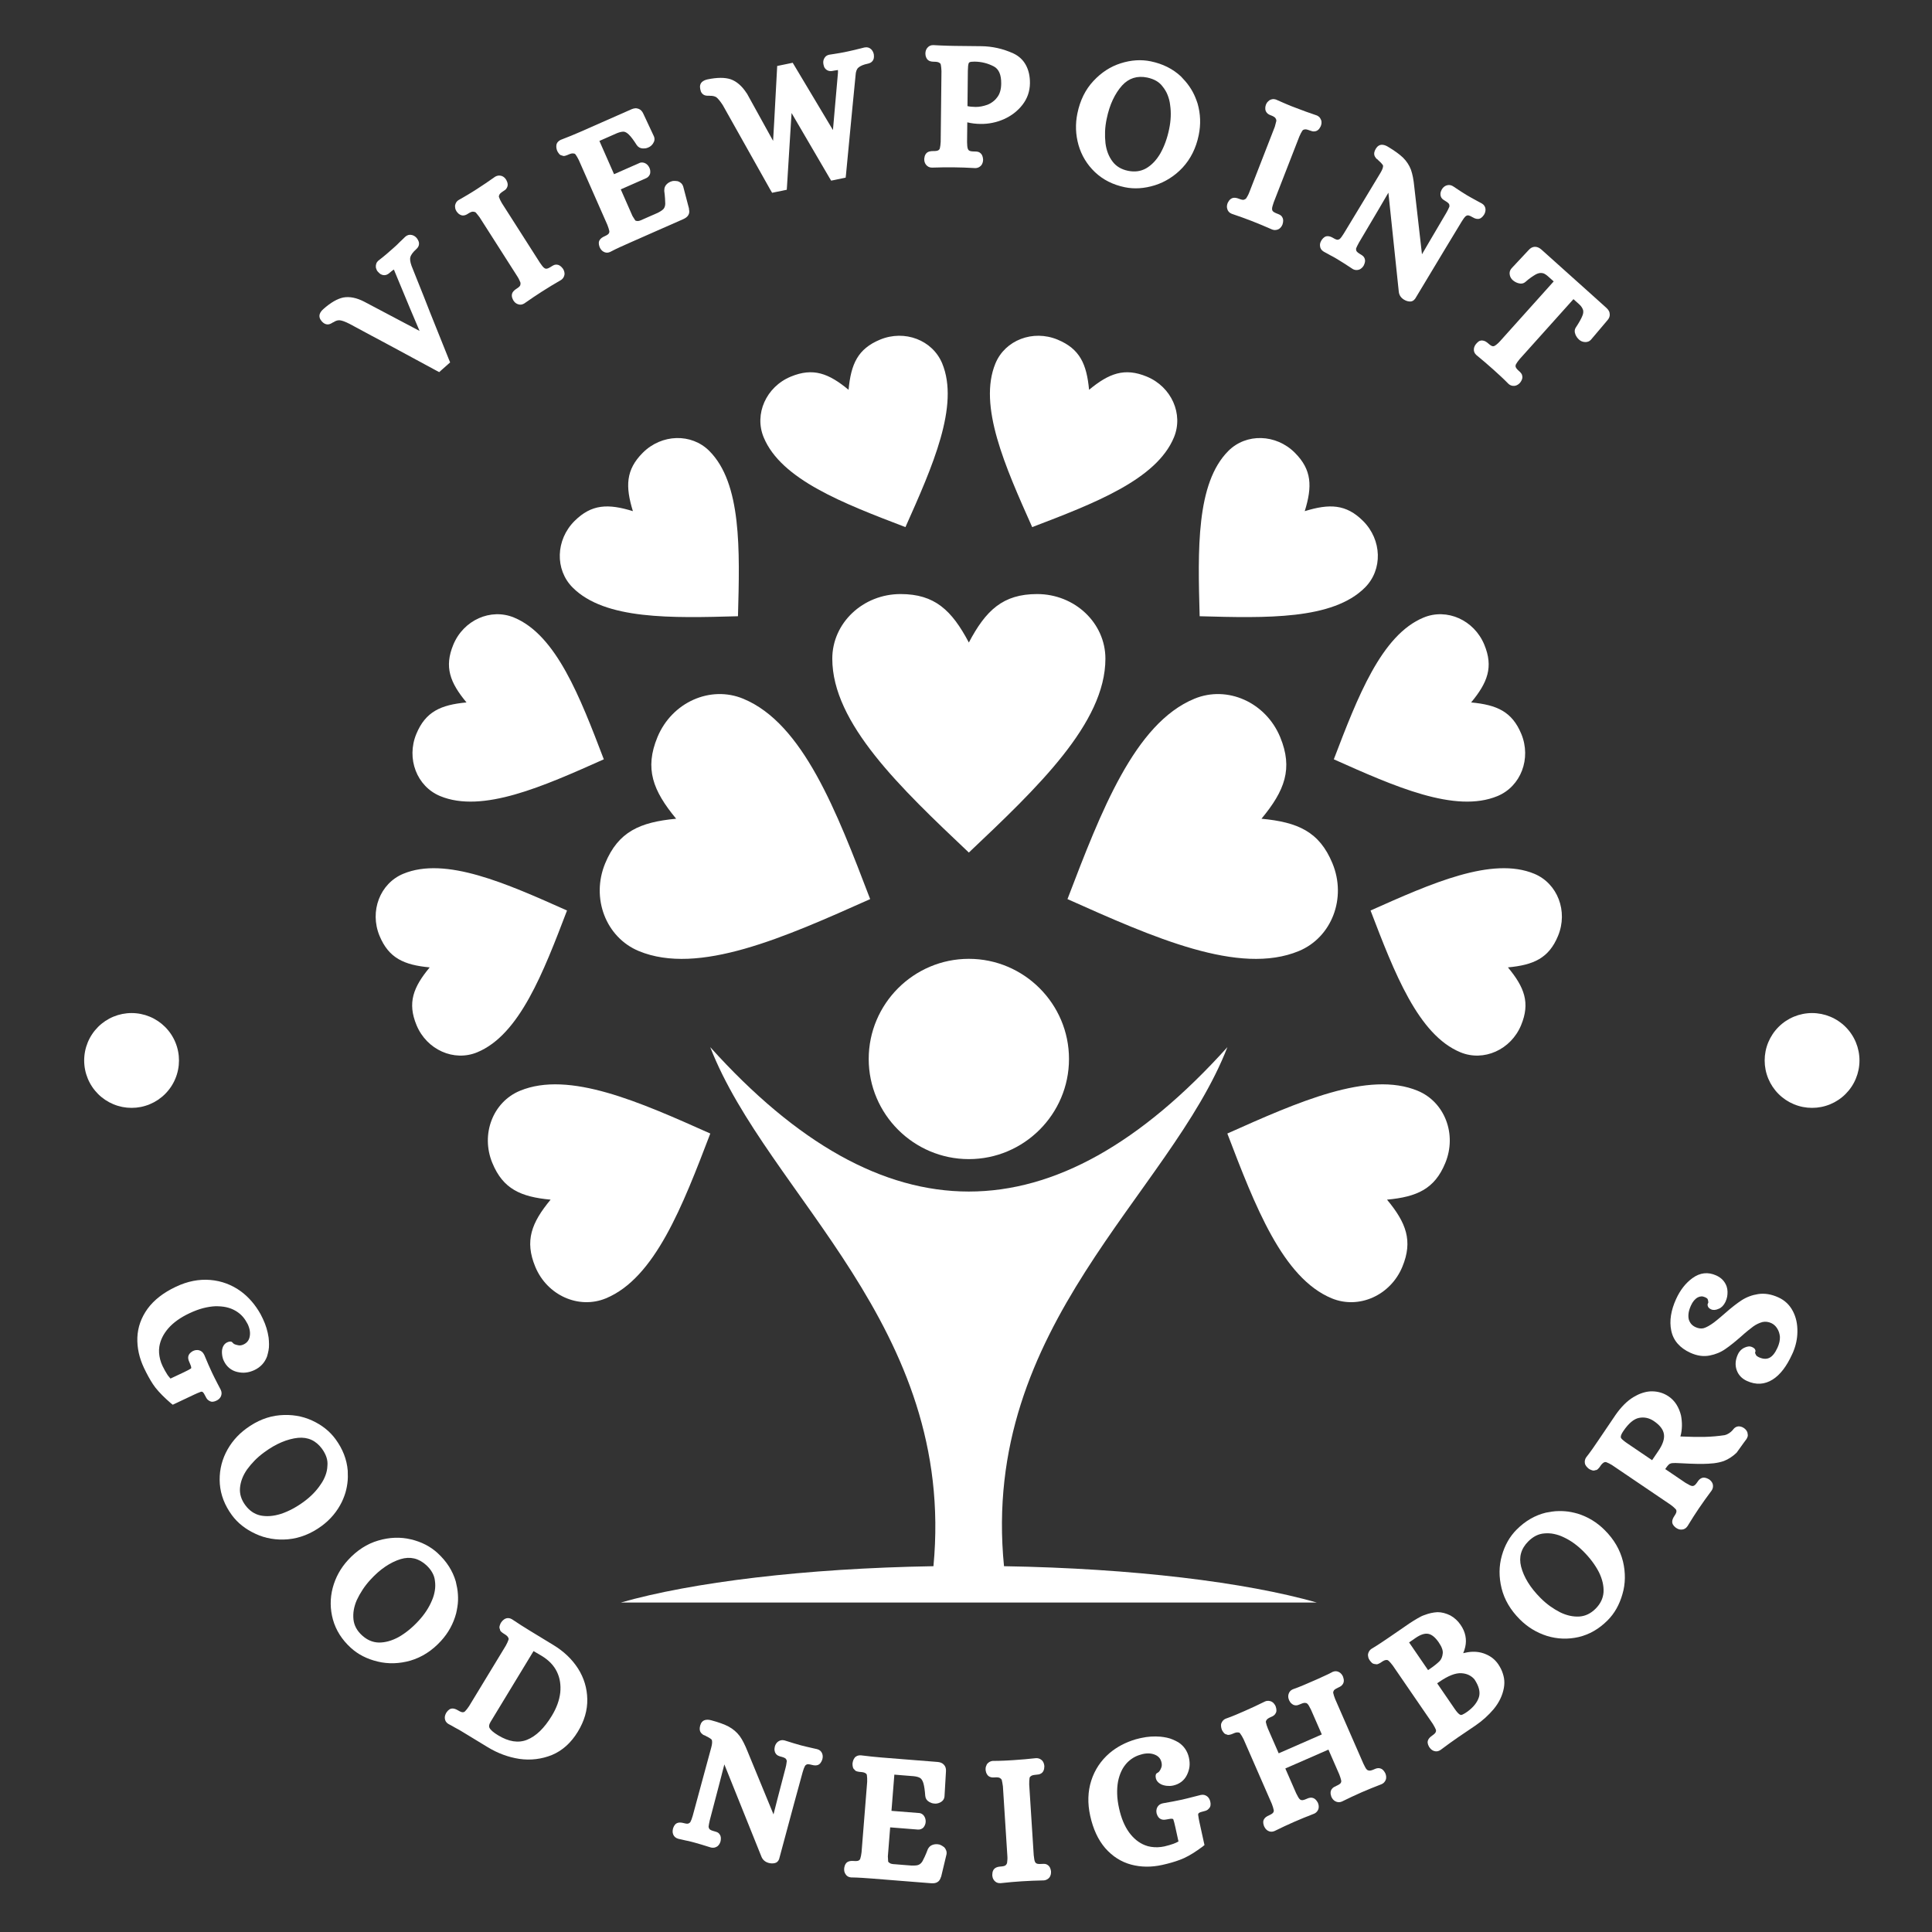
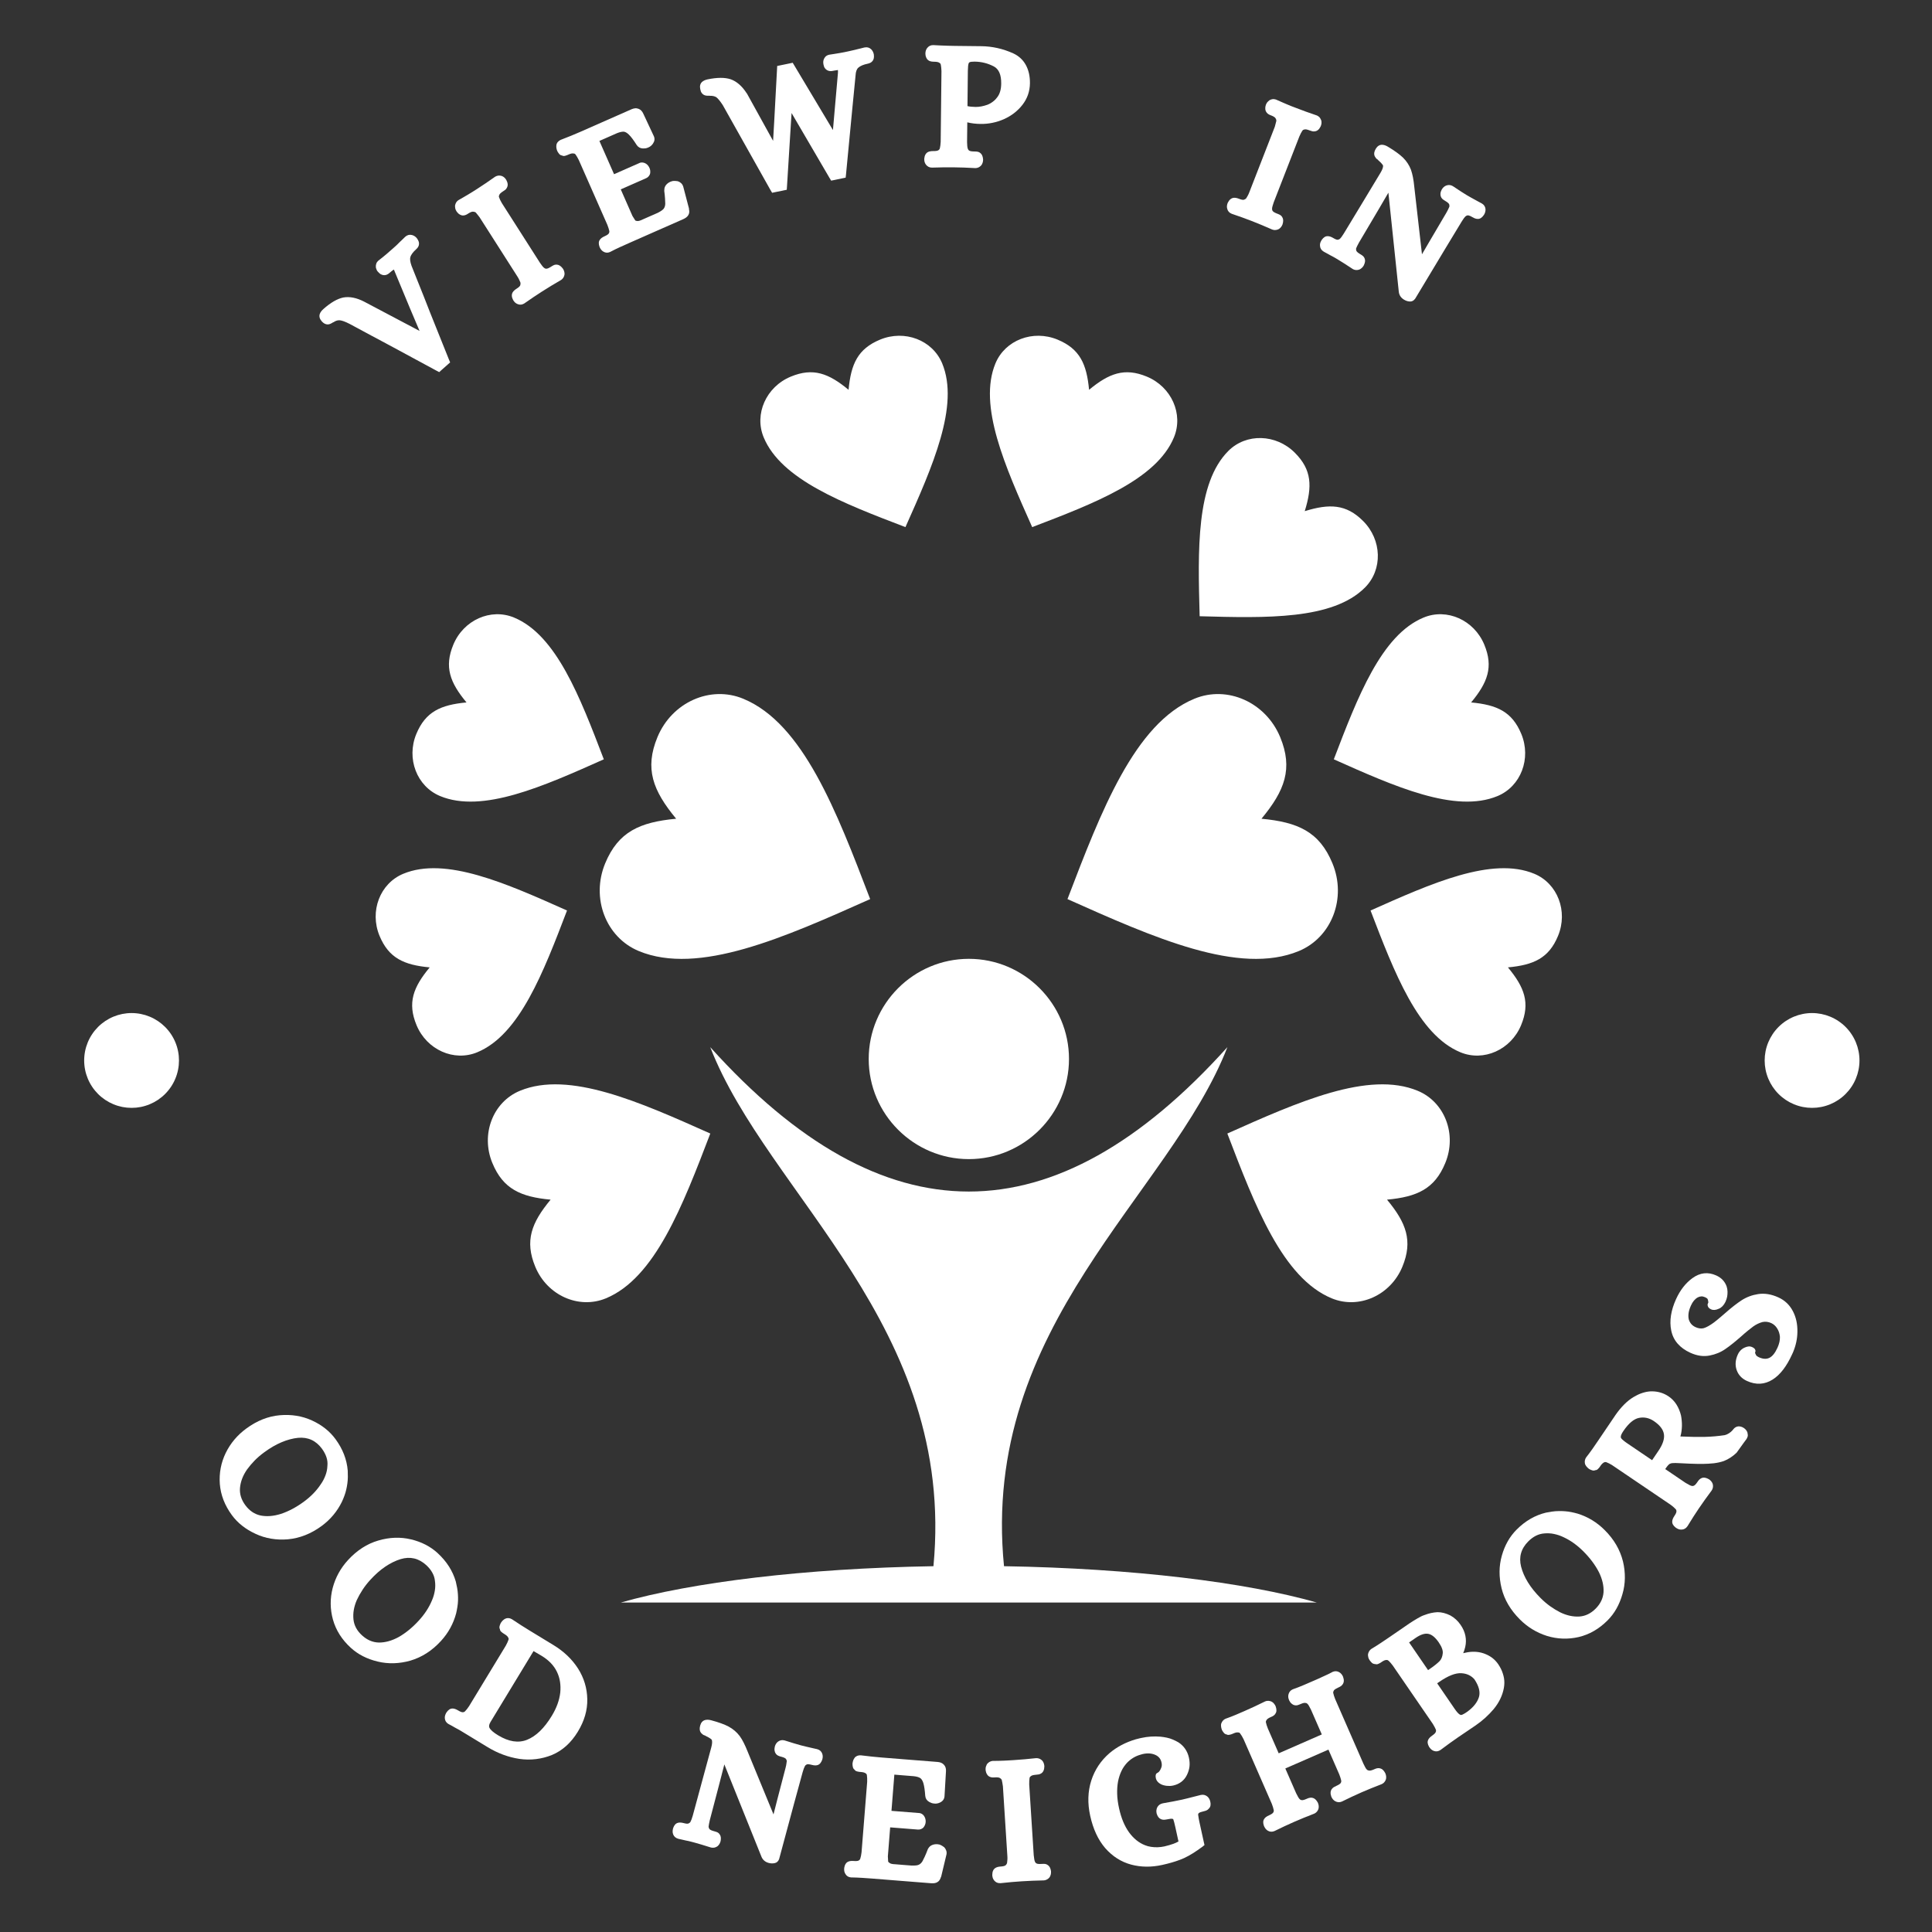
<svg xmlns="http://www.w3.org/2000/svg" width="1080" zoomAndPan="magnify" viewBox="0 0 810 810" height="1080" preserveAspectRatio="xMidYMid meet" version="1.0">
  <rect x="0" y="0" width="810" height="810" fill="#333333" stroke="none" />
  <defs>
    <g />
    <clipPath id="04751a2bc1">
      <path d="M 260 439 L 553 439 L 553 671.992 L 260 671.992 Z M 260 439 " clip-rule="nonzero" />
    </clipPath>
    <clipPath id="b3c17b1952">
      <path d="M 739.844 424.727 L 779.594 424.727 L 779.594 464.477 L 739.844 464.477 Z M 739.844 424.727 " clip-rule="nonzero" />
    </clipPath>
    <clipPath id="6a146fe497">
      <rect x="0" width="741" y="0" height="291" />
    </clipPath>
    <clipPath id="254251acf1">
      <rect x="0" width="574" y="0" height="184" />
    </clipPath>
    <clipPath id="eefdf5b260">
      <path d="M 35.289 424.727 L 75.039 424.727 L 75.039 464.477 L 35.289 464.477 Z M 35.289 424.727 " clip-rule="nonzero" />
    </clipPath>
  </defs>
  <path fill="#ffffff" d="M 283.48 343.258 C 273.711 331.465 270.176 322.25 275.648 309.027 C 281.703 294.422 297.82 287.223 311.629 292.961 C 336.672 303.316 350.746 340.148 364.82 376.953 C 328.84 393.02 292.855 409.113 267.812 398.73 C 254.004 392.996 247.684 376.504 253.738 361.926 C 259.238 348.699 268.238 344.691 283.48 343.258 Z M 283.48 343.258 " fill-opacity="1" fill-rule="evenodd" />
-   <path fill="#ffffff" d="M 265.344 214.305 C 262.156 203.945 262.344 196.961 269.488 189.82 C 277.402 181.906 289.883 181.559 297.371 189.051 C 310.941 202.617 310.172 230.477 309.398 258.359 C 281.516 259.129 253.633 259.898 240.09 246.328 C 232.602 238.84 232.945 226.359 240.859 218.445 C 248.031 211.301 254.988 211.117 265.344 214.305 Z M 265.344 214.305 " fill-opacity="1" fill-rule="evenodd" />
  <path fill="#ffffff" d="M 195.582 294.5 C 188.652 286.164 186.184 279.629 190.059 270.281 C 194.336 259.953 205.754 254.852 215.527 258.918 C 233.238 266.246 243.199 292.297 253.156 318.348 C 227.688 329.715 202.223 341.105 184.512 333.75 C 174.738 329.688 170.277 318.027 174.551 307.699 C 178.43 298.352 184.801 295.508 195.582 294.5 Z M 195.582 294.5 " fill-opacity="1" fill-rule="evenodd" />
  <path fill="#ffffff" d="M 355.766 163.422 C 356.773 152.641 359.617 146.27 368.965 142.391 C 379.293 138.117 390.953 142.578 395.016 152.348 C 402.344 170.062 390.977 195.527 379.613 220.996 C 353.562 211.035 327.512 201.078 320.18 183.367 C 316.117 173.594 321.219 162.176 331.547 157.898 C 340.922 154.023 347.426 156.52 355.766 163.422 Z M 355.766 163.422 " fill-opacity="1" fill-rule="evenodd" />
  <path fill="#ffffff" d="M 180.156 405.582 C 173.223 413.922 170.754 420.453 174.633 429.801 C 178.906 440.129 190.324 445.23 200.098 441.168 C 217.809 433.836 227.77 407.785 237.727 381.734 C 212.262 370.371 186.793 358.977 169.082 366.332 C 159.309 370.371 154.848 382.027 159.121 392.355 C 163 401.703 169.375 404.574 180.156 405.582 Z M 180.156 405.582 " fill-opacity="1" fill-rule="evenodd" />
  <path fill="#ffffff" d="M 230.848 502.961 C 222.805 512.652 219.91 520.223 224.422 531.109 C 229.387 543.113 242.668 549.035 254.031 544.332 C 274.613 535.809 286.219 505.512 297.797 475.238 C 268.188 462.012 238.578 448.789 217.996 457.312 C 206.629 462.012 201.453 475.582 206.418 487.586 C 210.906 498.473 218.289 501.793 230.848 502.961 Z M 230.848 502.961 " fill-opacity="1" fill-rule="evenodd" />
-   <path fill="#ffffff" d="M 406.195 269.379 C 413.336 255.836 420.508 249.062 434.82 249.062 C 450.621 249.062 463.449 261.199 463.449 276.152 C 463.449 303.238 434.82 330.352 406.195 357.438 C 377.566 330.352 348.941 303.238 348.941 276.152 C 348.941 261.199 361.766 249.062 377.566 249.062 C 391.883 249.062 399.023 255.836 406.195 269.379 Z M 406.195 269.379 " fill-opacity="1" fill-rule="evenodd" />
  <path fill="#ffffff" d="M 528.879 343.258 C 538.652 331.465 542.184 322.25 536.715 309.027 C 530.66 294.422 514.539 287.223 500.73 292.961 C 475.691 303.316 461.617 340.148 447.543 376.953 C 483.523 393.02 519.508 409.113 544.547 398.73 C 558.355 392.996 564.676 376.504 558.621 361.926 C 553.152 348.699 544.148 344.691 528.879 343.258 Z M 528.879 343.258 " fill-opacity="1" fill-rule="evenodd" />
  <path fill="#ffffff" d="M 547.02 214.305 C 550.23 203.945 550.02 196.961 542.875 189.82 C 534.961 181.906 522.48 181.559 514.992 189.051 C 501.449 202.617 502.191 230.477 502.961 258.359 C 530.844 259.129 558.73 259.898 572.273 246.328 C 579.762 238.84 579.414 226.359 571.5 218.445 C 564.359 211.301 557.375 211.117 547.02 214.305 Z M 547.02 214.305 " fill-opacity="1" fill-rule="evenodd" />
  <path fill="#ffffff" d="M 616.777 294.5 C 623.711 286.164 626.18 279.629 622.301 270.281 C 618.027 259.953 606.609 254.852 596.836 258.918 C 579.125 266.246 569.164 292.297 559.207 318.348 C 584.672 329.715 610.141 341.105 627.852 333.75 C 637.625 329.688 642.086 318.027 637.812 307.699 C 633.934 298.352 627.586 295.508 616.777 294.5 Z M 616.777 294.5 " fill-opacity="1" fill-rule="evenodd" />
  <path fill="#ffffff" d="M 456.598 163.422 C 455.586 152.641 452.746 146.27 443.398 142.391 C 433.07 138.117 421.41 142.578 417.348 152.348 C 410.02 170.062 421.383 195.527 432.75 220.996 C 458.801 211.035 484.852 201.078 492.18 183.367 C 496.242 173.594 491.145 162.176 480.816 157.898 C 471.469 154.023 464.934 156.52 456.598 163.422 Z M 456.598 163.422 " fill-opacity="1" fill-rule="evenodd" />
  <path fill="#ffffff" d="M 632.207 405.582 C 639.137 413.922 641.609 420.453 637.73 429.801 C 633.457 440.129 622.035 445.23 612.266 441.168 C 594.551 433.836 584.594 407.785 574.609 381.734 C 600.074 370.371 625.543 358.977 643.254 366.332 C 653.027 370.395 657.488 382.055 653.211 392.383 C 649.363 401.703 643.016 404.574 632.207 405.582 Z M 632.207 405.582 " fill-opacity="1" fill-rule="evenodd" />
  <path fill="#ffffff" d="M 581.512 502.961 C 589.559 512.652 592.453 520.223 587.941 531.109 C 582.973 543.113 569.695 549.035 558.332 544.332 C 537.723 535.809 526.145 505.512 514.566 475.238 C 544.176 462.012 573.785 448.789 594.367 457.312 C 605.73 462.012 610.91 475.582 605.945 487.586 C 601.484 498.473 594.074 501.793 581.512 502.961 Z M 581.512 502.961 " fill-opacity="1" fill-rule="evenodd" />
  <g clip-path="url(#04751a2bc1)">
    <path fill="#ffffff" d="M 260.246 671.879 L 552.117 671.879 C 522.215 663.355 474.945 657.539 420.934 656.637 C 410.922 555.594 490.586 500.914 514.594 439.016 C 441.938 519.742 370.426 519.742 297.77 439.016 C 321.773 500.914 400.91 555.965 391.352 656.637 C 337.391 657.539 290.148 663.355 260.246 671.879 Z M 260.246 671.879 " fill-opacity="1" fill-rule="evenodd" />
  </g>
  <path fill="#ffffff" d="M 406.195 485.965 C 429.324 485.965 448.18 467.109 448.18 443.98 C 448.18 420.852 429.324 401.996 406.195 401.996 C 383.066 401.996 364.211 420.852 364.211 443.98 C 364.211 467.109 383.066 485.965 406.195 485.965 Z M 406.195 485.965 " fill-opacity="1" fill-rule="evenodd" />
  <g clip-path="url(#b3c17b1952)">
    <path fill="#ffffff" d="M 779.594 444.602 C 779.594 445.254 779.562 445.902 779.496 446.551 C 779.434 447.199 779.336 447.844 779.211 448.48 C 779.082 449.117 778.926 449.75 778.738 450.371 C 778.547 450.996 778.328 451.605 778.078 452.207 C 777.832 452.809 777.551 453.398 777.246 453.973 C 776.938 454.547 776.605 455.105 776.242 455.645 C 775.883 456.188 775.492 456.707 775.082 457.211 C 774.668 457.715 774.23 458.195 773.77 458.656 C 773.312 459.117 772.828 459.555 772.324 459.965 C 771.824 460.379 771.301 460.766 770.758 461.129 C 770.219 461.488 769.66 461.824 769.086 462.133 C 768.512 462.438 767.926 462.715 767.324 462.965 C 766.723 463.215 766.109 463.434 765.488 463.621 C 764.863 463.812 764.234 463.969 763.594 464.098 C 762.957 464.223 762.312 464.316 761.664 464.383 C 761.02 464.445 760.367 464.477 759.719 464.477 C 759.066 464.477 758.418 464.445 757.77 464.383 C 757.121 464.316 756.48 464.223 755.84 464.098 C 755.203 463.969 754.57 463.812 753.949 463.621 C 753.324 463.434 752.715 463.215 752.113 462.965 C 751.512 462.715 750.922 462.438 750.348 462.133 C 749.773 461.824 749.219 461.488 748.676 461.129 C 748.133 460.766 747.613 460.379 747.109 459.965 C 746.605 459.555 746.125 459.117 745.664 458.656 C 745.203 458.195 744.766 457.715 744.355 457.211 C 743.941 456.707 743.555 456.188 743.191 455.645 C 742.832 455.105 742.496 454.547 742.188 453.973 C 741.883 453.398 741.605 452.809 741.355 452.207 C 741.105 451.605 740.887 450.996 740.699 450.371 C 740.508 449.75 740.352 449.117 740.223 448.48 C 740.098 447.844 740.004 447.199 739.938 446.551 C 739.875 445.902 739.844 445.254 739.844 444.602 C 739.844 443.953 739.875 443.301 739.938 442.656 C 740.004 442.008 740.098 441.363 740.223 440.727 C 740.352 440.086 740.508 439.457 740.699 438.832 C 740.887 438.211 741.105 437.598 741.355 436.996 C 741.605 436.395 741.883 435.809 742.188 435.234 C 742.496 434.66 742.832 434.102 743.191 433.562 C 743.555 433.02 743.941 432.496 744.355 431.996 C 744.766 431.492 745.203 431.008 745.664 430.551 C 746.125 430.09 746.605 429.652 747.109 429.238 C 747.613 428.828 748.133 428.438 748.676 428.078 C 749.219 427.715 749.773 427.383 750.348 427.074 C 750.922 426.77 751.512 426.488 752.113 426.242 C 752.715 425.992 753.324 425.773 753.949 425.582 C 754.57 425.395 755.203 425.238 755.84 425.109 C 756.48 424.984 757.121 424.887 757.77 424.824 C 758.418 424.758 759.066 424.727 759.719 424.727 C 760.367 424.727 761.02 424.758 761.664 424.824 C 762.312 424.887 762.957 424.984 763.594 425.109 C 764.234 425.238 764.863 425.395 765.488 425.582 C 766.109 425.773 766.723 425.992 767.324 426.242 C 767.926 426.488 768.512 426.77 769.086 427.074 C 769.66 427.383 770.219 427.715 770.758 428.078 C 771.301 428.438 771.824 428.828 772.324 429.238 C 772.828 429.652 773.312 430.09 773.77 430.551 C 774.23 431.008 774.668 431.492 775.082 431.996 C 775.492 432.496 775.883 433.02 776.242 433.562 C 776.605 434.102 776.938 434.66 777.246 435.234 C 777.551 435.809 777.832 436.395 778.078 436.996 C 778.328 437.598 778.547 438.211 778.738 438.832 C 778.926 439.457 779.082 440.086 779.211 440.727 C 779.336 441.363 779.434 442.008 779.496 442.656 C 779.562 443.301 779.594 443.953 779.594 444.602 Z M 779.594 444.602 " fill-opacity="1" fill-rule="nonzero" />
  </g>
  <g transform="matrix(1, 0, 0, 1, 34, 517)">
    <g clip-path="url(#6a146fe497)">
      <g fill="#ffffff" fill-opacity="1">
        <g transform="translate(17.93, 30.781)">
          <g>
-             <path d="M 5.656 13.031 C 5.82 8.695 7.25 4.66 9.938 0.922 C 12.645 -2.773 16.598 -5.848 21.797 -8.297 C 26.648 -10.598 31.457 -11.551 36.219 -11.156 C 40.977 -10.758 45.301 -9.133 49.188 -6.281 C 52.438 -3.844 55.145 -0.688 57.312 3.188 C 57.406 3.406 57.52 3.633 57.656 3.875 C 57.789 4.125 57.914 4.375 58.031 4.625 C 58.156 4.875 58.27 5.113 58.375 5.344 C 59.52 7.77 60.289 10.32 60.688 13 C 60.789 13.938 60.848 14.859 60.859 15.766 C 60.879 16.672 60.812 17.539 60.656 18.375 C 60.5 19.219 60.289 20.066 60.031 20.922 C 59.062 23.516 57.289 25.422 54.719 26.641 C 54.133 26.91 53.539 27.133 52.938 27.312 C 52.344 27.488 51.738 27.609 51.125 27.672 C 50.52 27.742 49.914 27.754 49.312 27.703 C 48.719 27.648 48.109 27.551 47.484 27.406 C 46.254 27.113 45.16 26.57 44.203 25.781 C 43.242 24.988 42.477 23.984 41.906 22.766 C 41.707 22.359 41.551 21.938 41.438 21.5 C 41.32 21.07 41.238 20.633 41.188 20.188 C 41.133 19.738 41.113 19.297 41.125 18.859 C 41.145 18.066 41.32 17.328 41.656 16.641 C 42 15.961 42.492 15.445 43.141 15.094 L 43.219 15.062 L 43.281 15.016 C 43.738 14.805 44.156 14.691 44.531 14.672 C 44.914 14.66 45.18 14.727 45.328 14.875 C 45.484 15.02 45.641 15.176 45.797 15.344 C 45.961 15.52 46.078 15.625 46.141 15.656 C 46.297 15.738 46.473 15.816 46.672 15.891 C 46.879 15.961 47.109 16.031 47.359 16.094 C 47.617 16.164 47.895 16.223 48.188 16.266 C 48.82 16.348 49.5 16.219 50.219 15.875 C 51.57 15.238 52.406 14.207 52.719 12.781 C 53.102 11.125 52.836 9.32 51.922 7.375 C 51.754 7.02 51.566 6.691 51.359 6.391 C 50.273 4.43 48.738 2.879 46.75 1.734 C 46.164 1.398 45.566 1.113 44.953 0.875 C 44.348 0.645 43.691 0.445 42.984 0.281 C 42.273 0.125 41.547 0.016 40.797 -0.047 C 40.055 -0.109 39.273 -0.141 38.453 -0.141 C 36.785 -0.066 35.039 0.203 33.219 0.672 C 31.406 1.148 29.504 1.859 27.516 2.797 C 23.723 4.578 20.754 6.695 18.609 9.156 C 16.547 11.551 15.301 14.094 14.875 16.781 C 14.738 17.664 14.703 18.562 14.766 19.469 C 14.836 20.375 14.988 21.281 15.219 22.188 C 15.457 23.102 15.789 24.016 16.219 24.922 C 16.531 25.586 16.848 26.203 17.172 26.766 C 17.504 27.336 17.812 27.852 18.094 28.312 C 18.27 28.625 18.5 28.945 18.781 29.281 C 19.062 29.613 19.316 29.914 19.547 30.188 L 25.156 27.547 C 26.645 26.836 27.633 26.312 28.125 25.969 C 28.176 25.945 28.219 25.852 28.25 25.688 C 28.25 25.238 27.977 24.426 27.438 23.25 C 27.031 22.395 26.883 21.629 27 20.953 C 27.145 20.078 27.773 19.316 28.891 18.672 L 28.953 18.641 L 29.031 18.609 C 29.844 18.223 30.68 18.129 31.547 18.328 C 32.504 18.598 33.211 19.227 33.672 20.219 L 33.719 20.281 C 34.914 23.188 36.004 25.676 36.984 27.75 C 37.305 28.426 37.648 29.129 38.016 29.859 C 38.391 30.586 38.789 31.375 39.219 32.219 C 39.656 33.07 40.117 33.957 40.609 34.875 L 40.641 34.953 C 41.078 35.891 41.078 36.82 40.641 37.75 C 40.266 38.477 39.672 39.035 38.859 39.422 L 38.781 39.453 L 38.719 39.484 C 38.445 39.609 38.238 39.691 38.094 39.734 C 37.957 39.773 37.742 39.82 37.453 39.875 C 37.172 39.926 36.891 39.922 36.609 39.859 C 36.336 39.797 36.051 39.672 35.75 39.484 C 35.383 39.285 35.094 39.039 34.875 38.75 C 34.656 38.469 34.453 38.125 34.266 37.719 C 33.785 36.727 33.375 36.094 33.031 35.812 C 32.801 35.695 32.586 35.656 32.391 35.688 C 32.254 35.75 32.055 35.828 31.797 35.922 C 31.535 36.023 31.207 36.156 30.812 36.312 C 30.426 36.469 30.008 36.656 29.562 36.875 L 21.594 40.641 L 20.5 41.156 L 19.594 40.438 C 18.301 39.32 17.125 38.227 16.062 37.156 C 15.008 36.094 14.066 35.039 13.234 34 C 12.91 33.539 12.57 33.066 12.219 32.578 C 10.969 30.691 9.703 28.398 8.422 25.703 C 6.441 21.504 5.52 17.281 5.656 13.031 Z M 5.656 13.031 " />
-           </g>
+             </g>
        </g>
      </g>
      <g fill="#ffffff" fill-opacity="1">
        <g transform="translate(49.743, 94.19)">
          <g>
            <path d="M 8.422 10.984 C 8.086 6.398 8.914 2.051 10.906 -2.062 C 12.914 -6.133 15.77 -9.523 19.469 -12.234 C 23.969 -15.547 28.656 -17.414 33.531 -17.844 C 38.414 -18.27 42.922 -17.539 47.047 -15.656 C 51.18 -13.77 54.473 -11.16 56.922 -7.828 C 59.953 -3.703 61.66 0.691 62.047 5.359 C 62.086 6.254 62.102 7.156 62.094 8.062 C 62.082 8.969 62.016 9.863 61.891 10.75 C 61.773 11.645 61.613 12.523 61.406 13.391 C 61.207 14.254 60.953 15.102 60.641 15.938 C 60.336 16.781 59.988 17.617 59.594 18.453 C 57.625 22.492 54.789 25.875 51.094 28.594 C 48.852 30.238 46.555 31.52 44.203 32.438 C 41.859 33.363 39.438 33.941 36.938 34.172 C 34.551 34.379 32.211 34.289 29.922 33.906 C 27.629 33.52 25.453 32.844 23.391 31.875 C 19.203 29.945 15.898 27.336 13.484 24.047 C 10.473 19.941 8.785 15.586 8.422 10.984 Z M 25.422 24.172 C 28.047 24.711 30.914 24.492 34.031 23.516 C 37.258 22.441 40.457 20.742 43.625 18.422 C 46.562 16.266 48.91 13.859 50.672 11.203 C 51.129 10.566 51.523 9.926 51.859 9.281 C 52.191 8.633 52.477 7.988 52.719 7.344 C 52.957 6.707 53.145 6.062 53.281 5.406 C 53.414 4.75 53.492 4.102 53.516 3.469 C 53.586 2.789 53.586 2.148 53.516 1.547 C 53.453 0.953 53.32 0.359 53.125 -0.234 C 52.926 -0.828 52.676 -1.41 52.375 -1.984 C 52.07 -2.566 51.703 -3.16 51.266 -3.766 C 48.723 -7.223 45.375 -8.758 41.219 -8.375 C 38.977 -8.145 36.676 -7.531 34.312 -6.531 C 31.945 -5.539 29.523 -4.133 27.047 -2.312 C 25.555 -1.227 24.219 -0.082 23.031 1.125 C 21.844 2.344 20.773 3.602 19.828 4.906 C 18.086 7.426 17.102 10.004 16.875 12.641 C 16.664 15.148 17.406 17.551 19.094 19.844 C 20.801 22.164 22.91 23.609 25.422 24.172 Z M 25.422 24.172 " />
          </g>
        </g>
      </g>
      <g fill="#ffffff" fill-opacity="1">
        <g transform="translate(95.184, 152.91)">
          <g>
            <path d="M 10.406 9.125 C 9.188 4.695 9.148 0.27 10.297 -4.156 C 11.461 -8.539 13.594 -12.426 16.688 -15.812 C 20.457 -19.926 24.695 -22.664 29.406 -24.031 C 34.102 -25.414 38.66 -25.582 43.078 -24.531 C 47.504 -23.488 51.238 -21.57 54.281 -18.781 C 58.062 -15.312 60.602 -11.336 61.906 -6.859 C 62.125 -5.973 62.312 -5.086 62.469 -4.203 C 62.633 -3.316 62.742 -2.422 62.797 -1.516 C 62.859 -0.609 62.875 0.281 62.844 1.156 C 62.812 2.039 62.723 2.922 62.578 3.797 C 62.441 4.68 62.27 5.57 62.062 6.469 C 60.914 10.82 58.789 14.691 55.688 18.078 C 53.812 20.129 51.805 21.836 49.672 23.203 C 47.547 24.566 45.285 25.602 42.891 26.312 C 40.598 26.969 38.289 27.332 35.969 27.406 C 33.645 27.477 31.375 27.242 29.156 26.703 C 24.676 25.629 20.926 23.711 17.906 20.953 C 14.156 17.523 11.656 13.582 10.406 9.125 Z M 29.656 18.734 C 32.332 18.754 35.102 17.984 37.969 16.422 C 40.926 14.734 43.727 12.441 46.375 9.547 C 48.844 6.859 50.688 4.039 51.906 1.094 C 52.219 0.383 52.473 -0.316 52.672 -1.016 C 52.867 -1.711 53.02 -2.398 53.125 -3.078 C 53.238 -3.754 53.297 -4.426 53.297 -5.094 C 53.305 -5.758 53.266 -6.41 53.172 -7.047 C 53.109 -7.711 52.984 -8.332 52.797 -8.906 C 52.609 -9.477 52.359 -10.039 52.047 -10.594 C 51.742 -11.145 51.391 -11.672 50.984 -12.172 C 50.578 -12.68 50.098 -13.191 49.547 -13.703 C 46.379 -16.598 42.797 -17.445 38.797 -16.25 C 36.648 -15.594 34.508 -14.547 32.375 -13.109 C 30.25 -11.68 28.148 -9.832 26.078 -7.562 C 24.828 -6.195 23.738 -4.801 22.812 -3.375 C 21.883 -1.957 21.078 -0.516 20.391 0.953 C 19.18 3.754 18.723 6.473 19.016 9.109 C 19.297 11.598 20.488 13.801 22.594 15.719 C 24.719 17.664 27.07 18.672 29.656 18.734 Z M 29.656 18.734 " />
          </g>
        </g>
      </g>
      <g fill="#ffffff" fill-opacity="1">
        <g transform="translate(151.205, 201.616)">
          <g>
            <path d="M 1.281 1.75 C 1.258 1.32 1.305 0.922 1.422 0.547 C 1.535 0.18 1.691 -0.172 1.891 -0.516 L 1.938 -0.578 L 1.969 -0.625 C 1.969 -0.625 1.992 -0.672 2.047 -0.766 C 2.797 -1.816 3.629 -2.332 4.547 -2.312 C 5.191 -2.32 5.961 -2.055 6.859 -1.516 C 7.754 -0.973 8.414 -0.719 8.844 -0.75 C 9.27 -0.781 9.594 -0.93 9.812 -1.203 C 10.289 -1.672 10.836 -2.367 11.453 -3.297 L 26.844 -28.641 C 27.375 -29.609 27.738 -30.406 27.938 -31.031 C 27.988 -31.113 28.02 -31.211 28.031 -31.328 C 28.039 -31.441 28.039 -31.562 28.031 -31.688 C 28.02 -31.812 27.957 -31.93 27.844 -32.047 C 27.707 -32.484 27.191 -32.973 26.297 -33.516 L 25.922 -33.75 C 25.742 -33.852 25.598 -33.953 25.484 -34.047 C 25.379 -34.148 25.234 -34.27 25.047 -34.406 C 24.867 -34.539 24.719 -34.703 24.594 -34.891 C 24.477 -35.086 24.41 -35.312 24.391 -35.562 C 24.328 -35.656 24.281 -35.77 24.25 -35.906 C 24.219 -36.039 24.195 -36.148 24.188 -36.234 C 24.188 -36.316 24.191 -36.41 24.203 -36.516 C 24.211 -36.629 24.223 -36.727 24.234 -36.812 C 24.242 -36.895 24.273 -36.992 24.328 -37.109 C 24.379 -37.234 24.406 -37.32 24.406 -37.375 C 24.414 -37.438 24.453 -37.52 24.516 -37.625 C 24.578 -37.727 24.609 -37.805 24.609 -37.859 C 24.617 -37.922 24.648 -37.992 24.703 -38.078 C 24.754 -38.16 24.797 -38.223 24.828 -38.266 L 24.859 -38.312 L 24.891 -38.391 C 25.379 -39.098 25.957 -39.625 26.625 -39.969 C 27.051 -40.176 27.508 -40.258 28 -40.219 C 28.5 -40.176 28.961 -40.023 29.391 -39.766 L 29.469 -39.719 C 32.195 -37.895 34.672 -36.312 36.891 -34.969 L 46.844 -28.906 C 51.188 -26.27 54.617 -22.992 57.141 -19.078 C 59.641 -15.117 60.93 -10.836 61.016 -6.234 C 61.109 -1.629 59.789 2.91 57.062 7.391 C 54.219 12.066 50.609 15.32 46.234 17.156 C 44.055 18.039 41.82 18.617 39.531 18.891 C 37.238 19.172 34.914 19.145 32.562 18.812 C 27.926 18.102 23.5 16.469 19.281 13.906 L 10.469 8.547 C 10.082 8.316 9.695 8.082 9.312 7.844 C 8.926 7.613 8.531 7.375 8.125 7.125 C 7.727 6.883 7.32 6.648 6.906 6.422 C 6.488 6.191 6.047 5.953 5.578 5.703 C 5.117 5.453 4.664 5.191 4.219 4.922 C 3.77 4.648 3.301 4.398 2.812 4.172 L 2.734 4.125 C 1.848 3.582 1.363 2.789 1.281 1.75 Z M 35.766 10.797 C 39.535 9.285 42.992 5.938 46.141 0.75 C 48.141 -2.539 49.32 -5.789 49.688 -9 C 49.844 -10.594 49.805 -12.113 49.578 -13.562 C 49.359 -15.008 48.926 -16.395 48.281 -17.719 C 47.02 -20.344 44.898 -22.562 41.922 -24.375 L 38.484 -26.391 L 20.484 3.266 C 19.836 4.328 19.68 5.164 20.016 5.781 C 20.453 6.676 21.648 7.719 23.609 8.906 C 28.078 11.625 32.129 12.254 35.766 10.797 Z M 35.766 10.797 " />
          </g>
        </g>
      </g>
      <g fill="#ffffff" fill-opacity="1">
        <g transform="translate(214.412, 236.936)">
          <g />
        </g>
      </g>
      <g fill="#ffffff" fill-opacity="1">
        <g transform="translate(246.42, 250.7)">
          <g>
            <path d="M 1.797 1.344 C 1.648 0.926 1.578 0.523 1.578 0.141 C 1.586 -0.242 1.641 -0.629 1.734 -1.016 L 1.766 -1.094 L 1.781 -1.156 C 1.781 -1.156 1.789 -1.203 1.812 -1.297 C 2.238 -2.516 2.895 -3.238 3.781 -3.469 C 4.406 -3.664 5.223 -3.629 6.234 -3.359 C 6.766 -3.211 7.207 -3.129 7.562 -3.109 C 7.926 -3.098 8.16 -3.133 8.266 -3.219 C 8.629 -3.375 8.879 -3.57 9.016 -3.812 C 9.16 -4.051 9.32 -4.406 9.5 -4.875 C 9.688 -5.352 9.859 -5.879 10.016 -6.453 L 13.984 -21.094 L 17.766 -35.016 C 18.086 -36.223 18.203 -37.125 18.109 -37.719 C 18.109 -38.07 17.977 -38.359 17.719 -38.578 C 17.258 -38.953 16.508 -39.391 15.469 -39.891 C 15.426 -39.953 15.32 -40.016 15.156 -40.078 C 14.988 -40.141 14.867 -40.18 14.797 -40.203 C 14.734 -40.223 14.645 -40.258 14.531 -40.312 C 14.414 -40.375 14.312 -40.441 14.219 -40.516 C 14.133 -40.586 14.051 -40.66 13.969 -40.734 C 13.895 -40.816 13.805 -40.895 13.703 -40.969 C 13.598 -41.051 13.504 -41.156 13.422 -41.281 C 12.891 -41.988 12.789 -42.969 13.125 -44.219 C 13.457 -45.469 14.125 -46.242 15.125 -46.547 C 15.863 -46.766 16.738 -46.738 17.75 -46.469 C 20.875 -45.633 23.316 -44.75 25.078 -43.812 C 26.93 -42.801 28.469 -41.488 29.688 -39.875 C 30.289 -39.051 30.859 -38.102 31.391 -37.031 C 31.93 -35.957 32.469 -34.754 33 -33.422 L 43.875 -7 L 45.516 -13.438 L 48.953 -26.609 C 49.047 -26.941 49.117 -27.254 49.172 -27.547 C 49.223 -27.848 49.266 -28.109 49.297 -28.328 C 49.336 -28.555 49.363 -28.742 49.375 -28.891 C 49.383 -29.035 49.41 -29.188 49.453 -29.344 C 49.43 -29.645 49.305 -29.957 49.078 -30.281 C 48.816 -30.602 48.203 -30.895 47.234 -31.156 L 46.797 -31.266 C 46.367 -31.391 45.992 -31.535 45.672 -31.703 C 45.359 -31.867 45.07 -32.133 44.812 -32.5 C 44.582 -32.82 44.43 -33.188 44.359 -33.594 C 44.285 -34.008 44.258 -34.301 44.281 -34.469 C 44.312 -34.633 44.352 -34.922 44.406 -35.328 L 44.422 -35.391 L 44.438 -35.469 C 44.676 -36.332 45.117 -37.016 45.766 -37.516 C 46.598 -38.117 47.5 -38.289 48.469 -38.031 L 48.531 -38.016 C 51.562 -37.055 53.828 -36.375 55.328 -35.969 C 55.766 -35.852 56.43 -35.688 57.328 -35.469 C 58.223 -35.258 59.301 -35.008 60.562 -34.719 L 62.109 -34.375 L 62.172 -34.359 C 63.234 -34.078 63.941 -33.453 64.297 -32.484 C 64.566 -31.742 64.586 -30.961 64.359 -30.141 L 64.344 -30.062 L 64.328 -30 C 63.867 -28.688 63.195 -27.91 62.312 -27.672 C 61.695 -27.473 60.883 -27.508 59.875 -27.781 C 59.344 -27.926 58.895 -28.008 58.531 -28.031 C 58.176 -28.051 57.938 -28.02 57.812 -27.938 C 57.457 -27.781 57.211 -27.578 57.078 -27.328 C 56.941 -27.086 56.781 -26.734 56.594 -26.266 C 56.414 -25.797 56.254 -25.297 56.109 -24.766 L 52.562 -11.797 L 46.266 11.594 L 46.25 11.656 L 46.234 11.734 C 45.867 12.66 45.273 13.219 44.453 13.406 C 43.629 13.602 42.781 13.586 41.906 13.359 C 40.414 12.961 39.391 12.094 38.828 10.75 L 23.266 -27.969 L 21.125 -19.656 L 17.156 -4.547 C 16.875 -3.328 16.707 -2.414 16.656 -1.812 C 16.707 -1.438 16.828 -1.125 17.016 -0.875 C 17.285 -0.539 17.898 -0.242 18.859 0.016 L 19.297 0.141 C 19.734 0.254 20.113 0.391 20.438 0.547 C 20.758 0.703 21.047 0.973 21.297 1.359 C 21.797 2.004 21.93 2.941 21.703 4.172 L 21.688 4.234 L 21.656 4.312 C 21.445 5.125 21.039 5.789 20.438 6.312 C 20.176 6.5 19.883 6.656 19.562 6.781 C 19.25 6.906 18.922 6.969 18.578 6.969 C 18.242 6.977 17.93 6.945 17.641 6.875 L 17.578 6.859 C 14.535 5.898 12.242 5.211 10.703 4.797 C 10.516 4.742 10.297 4.688 10.047 4.625 C 9.805 4.562 9.531 4.488 9.219 4.406 C 8.906 4.32 8.566 4.238 8.203 4.156 C 7.836 4.082 7.445 4.004 7.031 3.922 C 6.613 3.836 6.164 3.734 5.688 3.609 L 4 3.234 C 2.895 2.93 2.16 2.301 1.797 1.344 Z M 1.797 1.344 " />
          </g>
        </g>
      </g>
      <g fill="#ffffff" fill-opacity="1">
        <g transform="translate(318.475, 267.662)">
          <g>
            <path d="M 1.953 0.984 C 1.723 0.609 1.57 0.234 1.5 -0.141 C 1.438 -0.523 1.422 -0.914 1.453 -1.312 L 1.469 -1.391 L 1.469 -1.453 C 1.469 -1.453 1.473 -1.504 1.484 -1.609 C 1.691 -2.879 2.203 -3.707 3.016 -4.094 C 3.598 -4.406 4.41 -4.52 5.453 -4.438 C 6.504 -4.352 7.211 -4.426 7.578 -4.656 C 7.93 -4.875 8.145 -5.156 8.219 -5.5 C 8.426 -6.125 8.598 -6.984 8.734 -8.078 L 11.094 -37.641 C 11.125 -38.742 11.086 -39.629 10.984 -40.297 C 10.992 -40.391 10.977 -40.488 10.938 -40.594 C 10.895 -40.695 10.844 -40.801 10.781 -40.906 C 10.727 -41.008 10.625 -41.094 10.469 -41.156 C 10.145 -41.469 9.457 -41.664 8.406 -41.75 L 7.969 -41.781 C 7.758 -41.801 7.582 -41.828 7.438 -41.859 C 7.301 -41.898 7.117 -41.941 6.891 -41.984 C 6.672 -42.035 6.461 -42.117 6.266 -42.234 C 6.078 -42.348 5.922 -42.508 5.797 -42.719 C 5.703 -42.781 5.609 -42.863 5.516 -42.969 C 5.422 -43.07 5.352 -43.16 5.312 -43.234 C 5.27 -43.316 5.227 -43.41 5.188 -43.516 C 5.145 -43.617 5.113 -43.707 5.094 -43.781 C 5.07 -43.863 5.055 -43.969 5.047 -44.094 C 5.035 -44.219 5.016 -44.305 4.984 -44.359 C 4.961 -44.41 4.957 -44.5 4.969 -44.625 C 4.977 -44.75 4.973 -44.836 4.953 -44.891 C 4.93 -44.941 4.926 -45.016 4.938 -45.109 C 4.945 -45.211 4.953 -45.289 4.953 -45.344 L 4.953 -45.406 L 4.969 -45.484 C 5.082 -46.336 5.363 -47.066 5.812 -47.672 C 6.094 -48.047 6.461 -48.328 6.922 -48.516 C 7.391 -48.703 7.875 -48.773 8.375 -48.734 L 8.453 -48.734 C 11.711 -48.328 14.633 -48.02 17.219 -47.812 L 27.203 -47.016 L 40.625 -45.953 C 41.164 -45.91 41.664 -45.797 42.125 -45.609 C 42.582 -45.422 42.992 -45.113 43.359 -44.688 C 43.953 -44 44.207 -43.102 44.125 -42 L 43.516 -31.562 C 43.422 -30.414 42.828 -29.562 41.734 -29 C 40.953 -28.602 40.172 -28.438 39.391 -28.5 C 39.234 -28.52 39.094 -28.535 38.969 -28.547 C 38.844 -28.555 38.707 -28.578 38.562 -28.609 C 38.414 -28.648 38.281 -28.688 38.156 -28.719 C 38.039 -28.758 37.922 -28.812 37.797 -28.875 C 37.672 -28.938 37.535 -28.992 37.391 -29.047 C 37.242 -29.109 37.129 -29.172 37.047 -29.234 C 36.078 -29.797 35.539 -30.633 35.438 -31.75 C 35.27 -34.102 35.008 -35.875 34.656 -37.062 C 34.383 -37.977 33.988 -38.66 33.469 -39.109 C 32.852 -39.555 31.898 -39.848 30.609 -39.984 L 25.906 -40.359 L 22.484 -40.641 L 21.281 -25.453 L 32.906 -24.531 L 33.219 -24.5 C 34.094 -24.281 34.742 -23.754 35.172 -22.922 C 35.523 -22.234 35.672 -21.492 35.609 -20.703 C 35.586 -20.504 35.555 -20.316 35.516 -20.141 C 35.484 -19.973 35.43 -19.805 35.359 -19.641 C 35.297 -19.484 35.219 -19.316 35.125 -19.141 C 35.039 -18.973 34.941 -18.816 34.828 -18.672 C 34.555 -18.297 34.188 -18.016 33.719 -17.828 C 33.258 -17.641 32.805 -17.566 32.359 -17.609 L 20.734 -18.531 L 19.766 -6.375 C 19.797 -5.477 19.836 -4.75 19.891 -4.188 C 19.93 -4.039 20.125 -3.852 20.469 -3.625 C 20.832 -3.289 21.633 -3.102 22.875 -3.062 L 26.312 -2.781 L 29.75 -2.516 C 30.488 -2.504 31.113 -2.523 31.625 -2.578 C 32.133 -2.641 32.516 -2.738 32.766 -2.875 C 33.379 -3.176 33.895 -3.68 34.312 -4.391 C 34.539 -4.816 34.852 -5.453 35.25 -6.297 C 35.645 -7.148 36.062 -8.16 36.5 -9.328 L 36.5 -9.391 L 36.578 -9.469 C 37.004 -10.32 37.648 -10.898 38.516 -11.203 C 39.391 -11.516 40.32 -11.562 41.312 -11.344 L 41.391 -11.328 C 41.773 -11.191 42.133 -11.023 42.469 -10.828 C 42.801 -10.629 43.109 -10.422 43.391 -10.203 C 43.754 -9.816 44.031 -9.363 44.219 -8.844 C 44.406 -8.332 44.453 -7.812 44.359 -7.281 L 44.344 -7.203 L 42.125 2.078 L 42.125 2.141 L 42.047 2.203 C 41.898 2.691 41.711 3.129 41.484 3.516 C 41.254 3.898 40.906 4.223 40.438 4.484 C 39.801 4.848 38.93 4.984 37.828 4.891 L 25.766 3.938 L 13.25 2.938 C 11.914 2.832 10.516 2.734 9.047 2.641 C 7.586 2.547 6.031 2.484 4.375 2.453 L 4.297 2.453 C 3.254 2.367 2.473 1.879 1.953 0.984 Z M 1.953 0.984 " />
          </g>
        </g>
      </g>
      <g fill="#ffffff" fill-opacity="1">
        <g transform="translate(380.845, 270.71)">
          <g>
            <path d="M 1.984 0.703 C 1.711 0.367 1.516 0.02 1.391 -0.344 C 1.273 -0.719 1.203 -1.102 1.172 -1.5 L 1.172 -1.641 C 1.18 -3.047 1.617 -4.02 2.484 -4.562 C 3.016 -4.906 3.742 -5.102 4.672 -5.156 C 5.723 -5.227 6.414 -5.398 6.75 -5.672 C 7.082 -5.992 7.285 -6.301 7.359 -6.594 C 7.391 -6.906 7.43 -7.285 7.484 -7.734 C 7.535 -8.191 7.547 -8.695 7.516 -9.25 L 5.625 -38.844 C 5.539 -39.438 5.457 -39.941 5.375 -40.359 C 5.301 -40.785 5.227 -41.145 5.156 -41.438 C 5.039 -41.738 4.801 -42 4.438 -42.219 C 4.07 -42.5 3.363 -42.602 2.312 -42.531 L 1.875 -42.5 C 0.988 -42.445 0.254 -42.625 -0.328 -43.031 C -0.648 -43.258 -0.906 -43.555 -1.094 -43.922 C -1.289 -44.285 -1.406 -44.551 -1.438 -44.719 C -1.477 -44.883 -1.539 -45.172 -1.625 -45.578 L -1.625 -45.719 C -1.633 -45.914 -1.633 -46.113 -1.625 -46.312 C -1.613 -46.52 -1.586 -46.711 -1.547 -46.891 C -1.504 -47.066 -1.438 -47.242 -1.344 -47.422 C -1.258 -47.609 -1.176 -47.805 -1.094 -48.016 C -0.914 -48.273 -0.691 -48.508 -0.422 -48.719 C -0.16 -48.938 0.125 -49.102 0.438 -49.219 C 0.75 -49.344 1.055 -49.414 1.359 -49.438 L 1.438 -49.438 C 2.227 -49.438 3.008 -49.445 3.781 -49.469 C 4.562 -49.5 5.32 -49.523 6.062 -49.547 C 6.812 -49.578 7.531 -49.613 8.219 -49.656 C 8.914 -49.695 9.586 -49.738 10.234 -49.781 C 13.172 -49.969 16.254 -50.238 19.484 -50.594 L 19.562 -50.594 C 19.863 -50.613 20.176 -50.582 20.5 -50.5 C 20.832 -50.426 21.141 -50.297 21.422 -50.109 C 21.711 -49.93 21.969 -49.723 22.188 -49.484 C 22.457 -49.148 22.648 -48.797 22.766 -48.422 C 22.891 -48.055 22.969 -47.676 23 -47.281 L 23 -47.141 C 22.988 -45.734 22.551 -44.754 21.688 -44.203 C 21.352 -43.992 21.016 -43.852 20.672 -43.781 C 20.328 -43.707 19.906 -43.656 19.406 -43.625 C 18.352 -43.551 17.664 -43.352 17.344 -43.031 C 17 -42.812 16.816 -42.531 16.797 -42.188 C 16.691 -41.531 16.645 -40.645 16.656 -39.531 L 18.547 -9.938 C 18.629 -9.344 18.695 -8.832 18.75 -8.406 C 18.801 -7.988 18.883 -7.633 19 -7.344 C 19.051 -7.195 19.117 -7.051 19.203 -6.906 C 19.297 -6.758 19.445 -6.617 19.656 -6.484 C 20.008 -6.254 20.711 -6.176 21.766 -6.25 L 22.203 -6.266 C 22.66 -6.297 23.062 -6.285 23.406 -6.234 C 23.758 -6.18 24.125 -6.016 24.5 -5.734 C 25.176 -5.285 25.609 -4.441 25.797 -3.203 L 25.797 -3.062 C 25.848 -2.219 25.672 -1.453 25.266 -0.766 C 25.086 -0.504 24.863 -0.266 24.594 -0.047 C 24.332 0.16 24.039 0.32 23.719 0.438 C 23.406 0.562 23.098 0.633 22.797 0.656 L 22.719 0.656 C 19.539 0.719 16.484 0.844 13.547 1.031 C 10.867 1.195 7.91 1.457 4.672 1.812 L 4.594 1.812 C 3.508 1.875 2.641 1.504 1.984 0.703 Z M 1.984 0.703 " />
          </g>
        </g>
      </g>
      <g fill="#ffffff" fill-opacity="1">
        <g transform="translate(426.301, 267.36)">
          <g>
            <path d="M 13.969 -2.609 C 9.781 -3.734 6.16 -6.023 3.109 -9.484 C 0.109 -12.953 -2.004 -17.488 -3.234 -23.094 C -4.391 -28.344 -4.242 -33.242 -2.797 -37.797 C -1.336 -42.348 1.211 -46.195 4.859 -49.344 C 7.941 -51.957 11.617 -53.895 15.891 -55.156 C 16.129 -55.207 16.379 -55.27 16.641 -55.344 C 16.898 -55.426 17.164 -55.492 17.438 -55.547 C 17.707 -55.609 17.969 -55.664 18.219 -55.719 C 20.844 -56.301 23.508 -56.477 26.219 -56.25 C 27.156 -56.156 28.062 -56.016 28.938 -55.828 C 29.82 -55.641 30.656 -55.375 31.438 -55.031 C 32.227 -54.695 33.008 -54.305 33.781 -53.859 C 36.094 -52.336 37.555 -50.188 38.172 -47.406 C 38.305 -46.781 38.395 -46.148 38.438 -45.516 C 38.477 -44.879 38.461 -44.258 38.391 -43.656 C 38.316 -43.062 38.188 -42.473 38 -41.891 C 37.82 -41.316 37.594 -40.742 37.312 -40.172 C 36.758 -39.035 35.988 -38.086 35 -37.328 C 34.008 -36.578 32.859 -36.055 31.547 -35.766 C 31.109 -35.672 30.66 -35.613 30.203 -35.594 C 29.754 -35.582 29.305 -35.598 28.859 -35.641 C 28.422 -35.691 27.984 -35.773 27.547 -35.891 C 26.797 -36.086 26.125 -36.426 25.531 -36.906 C 24.938 -37.383 24.535 -37.977 24.328 -38.688 L 24.297 -38.844 C 24.18 -39.332 24.16 -39.766 24.234 -40.141 C 24.316 -40.516 24.445 -40.758 24.625 -40.875 C 24.801 -40.988 24.988 -41.102 25.188 -41.219 C 25.395 -41.344 25.52 -41.438 25.562 -41.5 C 25.676 -41.633 25.789 -41.785 25.906 -41.953 C 26.031 -42.129 26.148 -42.332 26.266 -42.562 C 26.391 -42.801 26.5 -43.055 26.594 -43.328 C 26.82 -43.941 26.848 -44.641 26.672 -45.422 C 26.359 -46.879 25.539 -47.922 24.219 -48.547 C 22.688 -49.285 20.875 -49.426 18.781 -48.969 C 18.395 -48.883 18.035 -48.781 17.703 -48.656 C 15.547 -48.02 13.688 -46.867 12.125 -45.203 C 11.664 -44.691 11.25 -44.164 10.875 -43.625 C 10.508 -43.094 10.172 -42.492 9.859 -41.828 C 9.547 -41.172 9.273 -40.488 9.047 -39.781 C 8.816 -39.07 8.617 -38.316 8.453 -37.516 C 8.148 -35.867 8.023 -34.109 8.078 -32.234 C 8.129 -30.359 8.395 -28.348 8.875 -26.203 C 9.77 -22.109 11.172 -18.742 13.078 -16.109 C 14.953 -13.555 17.156 -11.773 19.688 -10.766 C 20.508 -10.43 21.367 -10.195 22.266 -10.062 C 23.16 -9.926 24.078 -9.867 25.016 -9.891 C 25.961 -9.922 26.926 -10.039 27.906 -10.25 C 28.625 -10.414 29.297 -10.594 29.922 -10.781 C 30.555 -10.969 31.125 -11.148 31.625 -11.328 C 31.977 -11.441 32.348 -11.594 32.734 -11.781 C 33.117 -11.969 33.469 -12.145 33.781 -12.312 L 32.453 -18.375 C 32.098 -19.977 31.812 -21.062 31.594 -21.625 C 31.582 -21.664 31.492 -21.723 31.328 -21.797 C 30.891 -21.91 30.039 -21.828 28.781 -21.547 C 27.852 -21.348 27.082 -21.383 26.469 -21.656 C 25.625 -21.977 25.016 -22.758 24.641 -24 L 24.609 -24.156 C 24.41 -25.031 24.508 -25.867 24.906 -26.672 C 25.375 -27.535 26.141 -28.082 27.203 -28.312 L 27.281 -28.328 C 30.383 -28.859 33.055 -29.367 35.297 -29.859 C 36.023 -30.023 36.785 -30.207 37.578 -30.406 C 38.379 -30.613 39.238 -30.832 40.156 -31.062 C 41.07 -31.289 42.035 -31.535 43.047 -31.797 L 43.125 -31.812 C 44.145 -32.039 45.055 -31.832 45.859 -31.188 C 46.484 -30.664 46.895 -29.969 47.094 -29.094 L 47.125 -28.938 C 47.188 -28.656 47.223 -28.438 47.234 -28.281 C 47.242 -28.125 47.238 -27.898 47.219 -27.609 C 47.207 -27.328 47.141 -27.055 47.016 -26.797 C 46.898 -26.547 46.719 -26.297 46.469 -26.047 C 46.188 -25.723 45.879 -25.488 45.547 -25.344 C 45.223 -25.195 44.844 -25.078 44.406 -24.984 C 43.332 -24.742 42.625 -24.484 42.281 -24.203 C 42.113 -24.016 42.023 -23.816 42.016 -23.609 C 42.047 -23.461 42.078 -23.254 42.109 -22.984 C 42.148 -22.711 42.203 -22.367 42.266 -21.953 C 42.336 -21.535 42.426 -21.082 42.531 -20.594 L 44.422 -11.984 L 44.688 -10.812 L 43.781 -10.078 C 42.406 -9.066 41.082 -8.16 39.812 -7.359 C 38.539 -6.566 37.301 -5.891 36.094 -5.328 C 35.582 -5.117 35.039 -4.895 34.469 -4.656 C 32.352 -3.844 29.836 -3.113 26.922 -2.469 C 22.391 -1.477 18.07 -1.523 13.969 -2.609 Z M 13.969 -2.609 " />
          </g>
        </g>
      </g>
      <g fill="#ffffff" fill-opacity="1">
        <g transform="translate(495.346, 250.565)">
          <g>
            <path d="M 2.172 -0.047 C 1.805 -0.273 1.504 -0.539 1.266 -0.844 C 1.023 -1.145 0.828 -1.473 0.672 -1.828 L 0.641 -1.906 L 0.609 -1.969 C 0.609 -1.969 0.586 -2.016 0.547 -2.109 C 0.117 -3.328 0.18 -4.305 0.734 -5.047 C 1.086 -5.586 1.742 -6.066 2.703 -6.484 C 3.66 -6.91 4.25 -7.305 4.469 -7.672 C 4.695 -8.047 4.758 -8.395 4.656 -8.719 C 4.539 -9.375 4.285 -10.219 3.891 -11.25 L -7.984 -38.422 C -8.484 -39.41 -8.938 -40.172 -9.344 -40.703 C -9.375 -40.785 -9.43 -40.863 -9.516 -40.938 C -9.598 -41.02 -9.691 -41.094 -9.797 -41.156 C -9.91 -41.219 -10.051 -41.234 -10.219 -41.203 C -10.645 -41.348 -11.336 -41.207 -12.297 -40.781 L -12.703 -40.609 C -12.891 -40.523 -13.055 -40.461 -13.203 -40.422 C -13.348 -40.391 -13.523 -40.344 -13.734 -40.281 C -13.953 -40.219 -14.176 -40.188 -14.406 -40.188 C -14.633 -40.195 -14.852 -40.266 -15.062 -40.391 C -15.176 -40.391 -15.297 -40.414 -15.422 -40.469 C -15.555 -40.531 -15.66 -40.582 -15.734 -40.625 C -15.816 -40.676 -15.898 -40.734 -15.984 -40.797 C -16.066 -40.867 -16.133 -40.938 -16.188 -41 C -16.238 -41.062 -16.301 -41.145 -16.375 -41.25 C -16.445 -41.352 -16.504 -41.422 -16.547 -41.453 C -16.598 -41.484 -16.645 -41.555 -16.688 -41.672 C -16.738 -41.785 -16.785 -41.859 -16.828 -41.891 C -16.867 -41.93 -16.91 -42 -16.953 -42.094 C -16.992 -42.188 -17.023 -42.254 -17.047 -42.297 L -17.062 -42.359 L -17.094 -42.422 C -17.395 -43.234 -17.492 -44.016 -17.391 -44.766 C -17.305 -45.066 -17.176 -45.363 -17 -45.656 C -16.832 -45.957 -16.617 -46.219 -16.359 -46.438 C -16.109 -46.656 -15.844 -46.828 -15.562 -46.953 L -15.5 -46.984 C -14 -47.516 -12.566 -48.066 -11.203 -48.641 C -9.848 -49.211 -8.582 -49.758 -7.406 -50.281 C -4.707 -51.457 -1.91 -52.766 0.984 -54.203 L 1.062 -54.234 C 1.344 -54.359 1.648 -54.438 1.984 -54.469 C 2.316 -54.5 2.648 -54.477 2.984 -54.406 C 3.316 -54.344 3.625 -54.234 3.906 -54.078 C 4.27 -53.859 4.57 -53.594 4.812 -53.281 C 5.062 -52.977 5.27 -52.645 5.438 -52.281 L 5.469 -52.219 L 5.484 -52.156 C 5.953 -50.832 5.91 -49.812 5.359 -49.094 C 5.211 -48.812 5.004 -48.57 4.734 -48.375 C 4.473 -48.176 4.258 -48.039 4.094 -47.969 C 3.938 -47.895 3.703 -47.789 3.391 -47.656 C 2.422 -47.227 1.836 -46.805 1.641 -46.391 C 1.398 -46.066 1.32 -45.738 1.406 -45.406 C 1.531 -44.758 1.797 -43.922 2.203 -42.891 L 6.75 -32.484 L 15.797 -36.438 L 24.828 -40.391 L 20.281 -50.797 C 20.195 -50.984 20.094 -51.176 19.969 -51.375 C 19.852 -51.57 19.758 -51.75 19.688 -51.906 C 19.625 -52.062 19.547 -52.211 19.453 -52.359 C 19.359 -52.516 19.273 -52.645 19.203 -52.75 C 19.141 -52.852 19.055 -52.961 18.953 -53.078 C 18.848 -53.191 18.727 -53.301 18.594 -53.406 C 18.469 -53.52 18.297 -53.578 18.078 -53.578 C 17.641 -53.723 16.941 -53.582 15.984 -53.156 L 15.562 -52.984 C 15.156 -52.805 14.773 -52.68 14.422 -52.609 C 14.078 -52.547 13.68 -52.57 13.234 -52.688 C 12.867 -52.801 12.531 -52.992 12.219 -53.266 C 11.906 -53.535 11.703 -53.742 11.609 -53.891 C 11.516 -54.035 11.363 -54.289 11.156 -54.656 L 11.141 -54.719 L 11.109 -54.781 C 10.742 -55.602 10.66 -56.41 10.859 -57.203 C 11.129 -58.203 11.719 -58.898 12.625 -59.297 L 12.703 -59.328 C 14.203 -59.859 15.664 -60.426 17.094 -61.031 C 18.52 -61.633 19.914 -62.238 21.281 -62.844 C 21.789 -63.062 22.297 -63.281 22.797 -63.5 C 23.297 -63.719 23.812 -63.953 24.344 -64.203 C 24.883 -64.461 25.414 -64.707 25.938 -64.938 C 26.469 -65.164 27.008 -65.414 27.562 -65.688 C 28.125 -65.969 28.695 -66.266 29.281 -66.578 L 29.328 -66.609 C 30.336 -67.047 31.289 -66.992 32.188 -66.453 C 32.852 -66.047 33.359 -65.445 33.703 -64.656 L 33.734 -64.594 L 33.75 -64.531 C 34.227 -63.219 34.148 -62.148 33.516 -61.328 C 33.285 -61.016 33.031 -60.77 32.75 -60.594 C 32.477 -60.414 32.113 -60.223 31.656 -60.016 C 31.289 -59.859 30.977 -59.695 30.719 -59.531 C 30.457 -59.375 30.258 -59.234 30.125 -59.109 C 29.988 -58.992 29.895 -58.867 29.844 -58.734 C 29.75 -58.586 29.688 -58.453 29.656 -58.328 C 29.633 -58.211 29.613 -58.109 29.594 -58.016 C 29.582 -57.922 29.594 -57.832 29.625 -57.75 C 29.75 -57.102 30.016 -56.266 30.422 -55.234 L 42.297 -28.062 C 42.391 -27.875 42.488 -27.68 42.594 -27.484 C 42.707 -27.285 42.797 -27.109 42.859 -26.953 C 42.93 -26.797 43.016 -26.641 43.109 -26.484 C 43.203 -26.328 43.281 -26.195 43.344 -26.094 C 43.414 -26 43.508 -25.891 43.625 -25.766 C 43.789 -25.516 44.082 -25.348 44.5 -25.266 C 44.977 -25.148 45.695 -25.301 46.656 -25.719 L 47.078 -25.906 C 47.891 -26.27 48.641 -26.352 49.328 -26.156 C 50.129 -25.969 50.82 -25.316 51.406 -24.203 L 51.438 -24.141 L 51.469 -24.062 C 51.801 -23.289 51.895 -22.516 51.75 -21.734 C 51.664 -21.422 51.535 -21.117 51.359 -20.828 C 51.191 -20.547 50.977 -20.289 50.719 -20.062 C 50.469 -19.844 50.203 -19.676 49.922 -19.562 L 49.875 -19.531 C 46.883 -18.383 44.129 -17.266 41.609 -16.172 C 38.973 -15.016 36.203 -13.719 33.297 -12.281 L 33.219 -12.25 C 32.312 -11.852 31.398 -11.895 30.484 -12.375 C 29.766 -12.77 29.227 -13.375 28.875 -14.188 L 28.844 -14.266 L 28.812 -14.328 C 28.344 -15.629 28.414 -16.691 29.031 -17.516 C 29.281 -17.836 29.551 -18.094 29.844 -18.281 C 30.145 -18.469 30.523 -18.66 30.984 -18.859 C 31.941 -19.285 32.535 -19.68 32.766 -20.047 C 32.973 -20.41 33.035 -20.758 32.953 -21.094 C 32.816 -21.75 32.551 -22.594 32.156 -23.625 L 27.609 -34.031 L 18.578 -30.078 L 9.531 -26.125 L 14.078 -15.719 C 14.367 -15.188 14.609 -14.734 14.797 -14.359 C 14.992 -13.984 15.195 -13.672 15.406 -13.422 C 15.508 -13.305 15.625 -13.195 15.75 -13.094 C 15.883 -12.988 16.078 -12.91 16.328 -12.859 C 16.734 -12.766 17.422 -12.93 18.391 -13.359 L 18.781 -13.531 C 19.656 -13.906 20.445 -13.977 21.156 -13.75 C 21.906 -13.52 22.566 -12.879 23.141 -11.828 L 23.172 -11.766 L 23.203 -11.688 C 23.535 -10.914 23.625 -10.141 23.469 -9.359 C 23.395 -9.055 23.27 -8.758 23.094 -8.469 C 22.914 -8.176 22.703 -7.922 22.453 -7.703 C 22.203 -7.484 21.938 -7.312 21.656 -7.188 L 21.578 -7.156 C 18.598 -6.008 15.766 -4.848 13.078 -3.672 C 10.648 -2.609 7.988 -1.363 5.094 0.062 L 5.031 0.094 C 4.02 0.531 3.066 0.484 2.172 -0.047 Z M 2.172 -0.047 " />
          </g>
        </g>
      </g>
      <g fill="#ffffff" fill-opacity="1">
        <g transform="translate(565.068, 217.487)">
          <g>
            <path d="M 2.062 -0.406 C 1.656 -0.562 1.305 -0.766 1.016 -1.016 C 0.723 -1.273 0.469 -1.566 0.25 -1.891 L 0.203 -1.953 L 0.156 -2 C 0.156 -2 0.129 -2.047 0.078 -2.141 C -0.566 -3.254 -0.691 -4.219 -0.297 -5.031 C -0.047 -5.633 0.508 -6.234 1.375 -6.828 C 2.238 -7.422 2.738 -7.922 2.875 -8.328 C 3.031 -8.734 3.035 -9.094 2.891 -9.406 C 2.641 -10.02 2.223 -10.801 1.641 -11.75 L -15.141 -36.203 C -15.805 -37.078 -16.379 -37.738 -16.859 -38.188 C -16.984 -38.281 -17.117 -38.367 -17.266 -38.453 C -17.41 -38.535 -17.598 -38.555 -17.828 -38.516 C -18.273 -38.566 -18.93 -38.297 -19.797 -37.703 L -20.156 -37.453 C -20.32 -37.336 -20.473 -37.25 -20.609 -37.188 C -20.754 -37.125 -20.926 -37.039 -21.125 -36.938 C -21.32 -36.832 -21.531 -36.766 -21.75 -36.734 C -21.977 -36.703 -22.211 -36.727 -22.453 -36.812 C -22.629 -36.812 -22.766 -36.82 -22.859 -36.844 C -22.961 -36.863 -23.082 -36.898 -23.219 -36.953 C -23.352 -37.004 -23.461 -37.047 -23.547 -37.078 C -23.629 -37.117 -23.711 -37.18 -23.797 -37.266 C -23.891 -37.359 -23.969 -37.426 -24.031 -37.469 C -24.094 -37.52 -24.16 -37.598 -24.234 -37.703 C -24.305 -37.805 -24.363 -37.867 -24.406 -37.891 C -24.457 -37.922 -24.523 -38 -24.609 -38.125 C -24.703 -38.25 -24.75 -38.312 -24.75 -38.312 L -24.781 -38.359 L -24.828 -38.438 C -24.941 -38.594 -25.047 -38.758 -25.141 -38.938 C -25.234 -39.125 -25.305 -39.301 -25.359 -39.469 C -25.41 -39.645 -25.445 -39.832 -25.469 -40.031 C -25.488 -40.238 -25.516 -40.445 -25.547 -40.656 C -25.523 -40.977 -25.453 -41.297 -25.328 -41.609 C -25.211 -41.93 -25.051 -42.223 -24.844 -42.484 C -24.633 -42.754 -24.406 -42.973 -24.156 -43.141 L -24.094 -43.188 C -22.719 -44.008 -21.422 -44.828 -20.203 -45.641 C -18.984 -46.453 -17.836 -47.223 -16.766 -47.953 L -8.078 -53.922 C -7.492 -54.316 -6.926 -54.68 -6.375 -55.016 C -5.832 -55.359 -5.301 -55.676 -4.781 -55.969 C -4.258 -56.27 -3.766 -56.539 -3.297 -56.781 C -2.828 -57.02 -2.344 -57.219 -1.844 -57.375 C -0.031 -58.082 1.781 -58.484 3.594 -58.578 C 4.488 -58.586 5.398 -58.469 6.328 -58.219 C 7.254 -57.969 8.145 -57.629 9 -57.203 C 10.719 -56.254 12.148 -54.938 13.297 -53.25 C 14.316 -51.781 14.984 -50.266 15.297 -48.703 C 15.617 -47.141 15.598 -45.566 15.234 -43.984 C 15.035 -43.117 14.754 -42.254 14.391 -41.391 C 15.055 -41.555 15.664 -41.68 16.219 -41.766 C 18.875 -42.203 21.32 -41.973 23.562 -41.078 C 24.727 -40.617 25.766 -40.035 26.672 -39.328 C 27.578 -38.617 28.367 -37.773 29.047 -36.797 C 29.461 -36.18 29.836 -35.547 30.172 -34.891 C 30.504 -34.234 30.773 -33.57 30.984 -32.906 C 31.203 -32.25 31.367 -31.594 31.484 -30.938 C 31.598 -30.289 31.648 -29.613 31.641 -28.906 C 31.629 -28.207 31.562 -27.508 31.438 -26.812 C 30.852 -23.633 29.422 -20.664 27.141 -17.906 C 24.93 -15.301 22.391 -13.016 19.516 -11.047 L 12.094 -6.016 C 9.914 -4.523 7.535 -2.805 4.953 -0.859 L 4.891 -0.812 C 3.984 -0.195 3.039 -0.062 2.062 -0.406 Z M 0.719 -35.016 C 2.238 -36.055 3.504 -37.078 4.516 -38.078 C 5.234 -38.867 5.66 -39.914 5.797 -41.219 C 5.984 -42.445 5.43 -44.004 4.141 -45.891 C 2.703 -47.992 1.25 -49.191 -0.219 -49.484 C -1.695 -49.773 -3.461 -49.219 -5.516 -47.812 L -8.297 -45.891 L -0.344 -34.281 Z M 21 -23.016 C 21.613 -25.129 20.977 -27.598 19.094 -30.422 C 17.707 -32.004 15.879 -32.859 13.609 -32.984 C 11.172 -33.129 8.125 -31.945 4.469 -29.438 L 3.469 -28.75 L 10.812 -18.031 C 11.633 -16.832 12.316 -16.062 12.859 -15.719 C 13.18 -15.52 13.422 -15.438 13.578 -15.469 C 13.734 -15.508 13.914 -15.57 14.125 -15.656 C 14.332 -15.75 14.598 -15.891 14.922 -16.078 C 15.242 -16.266 15.594 -16.488 15.969 -16.75 C 18.602 -18.625 20.281 -20.711 21 -23.016 Z M 21 -23.016 " />
          </g>
        </g>
      </g>
      <g fill="#ffffff" fill-opacity="1">
        <g transform="translate(618.276, 179.323)">
          <g>
            <path d="M 9.578 -9.984 C 5.098 -8.961 0.672 -9.117 -3.703 -10.453 C -8.035 -11.828 -11.82 -14.133 -15.062 -17.375 C -19.008 -21.32 -21.566 -25.676 -22.734 -30.438 C -23.898 -35.188 -23.863 -39.742 -22.625 -44.109 C -21.395 -48.484 -19.316 -52.133 -16.391 -55.062 C -12.766 -58.688 -8.68 -61.047 -4.141 -62.141 C -3.254 -62.316 -2.363 -62.469 -1.469 -62.594 C -0.57 -62.719 0.32 -62.785 1.219 -62.797 C 2.125 -62.816 3.016 -62.789 3.891 -62.719 C 4.773 -62.656 5.656 -62.535 6.531 -62.359 C 7.406 -62.18 8.285 -61.969 9.172 -61.719 C 13.461 -60.383 17.234 -58.094 20.484 -54.844 C 22.453 -52.883 24.07 -50.812 25.344 -48.625 C 26.613 -46.438 27.551 -44.133 28.156 -41.719 C 28.719 -39.383 28.984 -37.051 28.953 -34.719 C 28.922 -32.395 28.582 -30.145 27.938 -27.969 C 26.676 -23.531 24.602 -19.867 21.719 -16.984 C 18.125 -13.379 14.078 -11.047 9.578 -9.984 Z M 20.016 -28.812 C 20.16 -31.477 19.508 -34.281 18.062 -37.219 C 16.5 -40.238 14.332 -43.133 11.562 -45.906 C 8.977 -48.488 6.242 -50.453 3.359 -51.797 C 2.66 -52.141 1.969 -52.426 1.281 -52.656 C 0.594 -52.883 -0.082 -53.066 -0.75 -53.203 C -1.426 -53.348 -2.094 -53.438 -2.75 -53.469 C -3.414 -53.508 -4.07 -53.5 -4.719 -53.438 C -5.383 -53.395 -6.008 -53.289 -6.594 -53.125 C -7.176 -52.969 -7.75 -52.75 -8.312 -52.469 C -8.875 -52.188 -9.414 -51.852 -9.938 -51.469 C -10.469 -51.082 -11 -50.625 -11.531 -50.094 C -14.562 -47.062 -15.566 -43.523 -14.547 -39.484 C -13.984 -37.297 -13.031 -35.109 -11.688 -32.922 C -10.344 -30.734 -8.582 -28.547 -6.406 -26.359 C -5.102 -25.055 -3.766 -23.91 -2.391 -22.922 C -1.016 -21.941 0.395 -21.082 1.844 -20.344 C 4.594 -19.008 7.289 -18.426 9.938 -18.594 C 12.426 -18.77 14.676 -19.863 16.688 -21.875 C 18.727 -23.914 19.836 -26.227 20.016 -28.812 Z M 20.016 -28.812 " />
          </g>
        </g>
      </g>
      <g fill="#ffffff" fill-opacity="1">
        <g transform="translate(669.169, 125.496)">
          <g>
            <path d="M 1.812 -1.203 C 1.383 -1.191 0.984 -1.25 0.609 -1.375 C 0.242 -1.508 -0.098 -1.688 -0.422 -1.906 L -0.484 -1.953 L -0.547 -1.984 C -0.547 -1.984 -0.586 -2.016 -0.672 -2.078 C -1.68 -2.879 -2.148 -3.734 -2.078 -4.641 C -2.055 -5.297 -1.754 -6.055 -1.172 -6.922 C -0.578 -7.797 -0.289 -8.445 -0.312 -8.875 C -0.312 -9.301 -0.445 -9.629 -0.719 -9.859 C -1.164 -10.359 -1.832 -10.938 -2.719 -11.594 L -27.219 -28.188 C -28.195 -28.789 -28.973 -29.191 -29.547 -29.391 C -29.859 -29.555 -30.219 -29.562 -30.625 -29.406 C -30.781 -29.344 -31 -29.191 -31.281 -28.953 C -31.562 -28.723 -31.859 -28.379 -32.172 -27.922 L -32.406 -27.562 C -32.531 -27.383 -32.641 -27.242 -32.734 -27.141 C -32.836 -27.035 -32.961 -26.898 -33.109 -26.734 C -33.254 -26.566 -33.426 -26.422 -33.625 -26.297 C -33.82 -26.18 -34.047 -26.125 -34.297 -26.125 C -34.398 -26.062 -34.52 -26.02 -34.656 -26 C -34.789 -25.977 -34.898 -25.961 -34.984 -25.953 C -35.078 -25.953 -35.176 -25.957 -35.281 -25.969 C -35.395 -25.988 -35.488 -26.008 -35.562 -26.031 C -35.645 -26.062 -35.742 -26.098 -35.859 -26.141 C -35.973 -26.191 -36.055 -26.219 -36.109 -26.219 C -36.172 -26.227 -36.254 -26.266 -36.359 -26.328 C -36.461 -26.398 -36.539 -26.441 -36.594 -26.453 C -36.656 -26.461 -36.727 -26.492 -36.812 -26.547 C -36.895 -26.609 -36.957 -26.656 -37 -26.688 L -37.047 -26.719 L -37.109 -26.766 C -37.785 -27.285 -38.281 -27.891 -38.594 -28.578 C -38.688 -28.891 -38.738 -29.211 -38.75 -29.547 C -38.758 -29.879 -38.711 -30.207 -38.609 -30.531 C -38.516 -30.863 -38.383 -31.156 -38.219 -31.406 L -38.172 -31.469 C -37.191 -32.727 -36.281 -33.957 -35.438 -35.156 C -34.594 -36.363 -33.797 -37.523 -33.047 -38.641 L -25.844 -49.281 C -23.477 -52.676 -20.977 -55.164 -18.344 -56.75 C -17.82 -57.062 -17.305 -57.344 -16.797 -57.594 C -16.297 -57.852 -15.77 -58.082 -15.219 -58.281 C -14.664 -58.488 -14.129 -58.656 -13.609 -58.781 C -13.098 -58.914 -12.582 -59.016 -12.062 -59.078 C -11.539 -59.148 -11.004 -59.18 -10.453 -59.172 C -7.898 -59.129 -5.613 -58.422 -3.594 -57.047 C -2.27 -56.148 -1.172 -55.008 -0.297 -53.625 C 0.566 -52.25 1.203 -50.711 1.609 -49.016 C 1.742 -48.316 1.844 -47.598 1.906 -46.859 C 1.977 -46.117 2.004 -45.379 1.984 -44.641 C 1.961 -43.898 1.906 -43.172 1.812 -42.453 C 1.719 -41.742 1.562 -41.008 1.344 -40.25 C 5.332 -40.07 8.758 -40.016 11.625 -40.078 C 14.438 -40.148 17.219 -40.395 19.969 -40.812 C 20.645 -41.008 21.227 -41.27 21.719 -41.594 C 22.219 -41.914 22.68 -42.301 23.109 -42.75 C 23.191 -42.875 23.336 -43.051 23.547 -43.281 C 24.055 -43.945 24.711 -44.344 25.516 -44.469 C 25.973 -44.508 26.398 -44.469 26.797 -44.344 C 27.191 -44.227 27.578 -44.047 27.953 -43.797 C 28.648 -43.328 29.145 -42.719 29.438 -41.969 C 29.457 -41.844 29.477 -41.707 29.5 -41.562 C 29.531 -41.426 29.555 -41.289 29.578 -41.156 C 29.609 -41.02 29.617 -40.879 29.609 -40.734 C 29.609 -40.586 29.594 -40.445 29.562 -40.312 C 29.531 -40.176 29.484 -40.039 29.422 -39.906 C 29.367 -39.781 29.305 -39.645 29.234 -39.5 C 29.172 -39.363 29.113 -39.254 29.062 -39.172 L 27.859 -37.547 C 26.555 -35.785 25.641 -34.508 25.109 -33.719 L 25.016 -33.594 L 24.891 -33.422 C 23.234 -31.848 21.469 -30.695 19.594 -29.969 C 18.938 -29.738 18.258 -29.547 17.562 -29.391 C 16.863 -29.234 16.133 -29.109 15.375 -29.016 C 14.625 -28.93 13.844 -28.867 13.031 -28.828 C 10.57 -28.672 6.82 -28.734 1.781 -29.016 L -0.766 -29.125 C -1.016 -29.113 -1.242 -29.102 -1.453 -29.094 C -1.66 -29.094 -1.844 -29.086 -2 -29.078 C -2.164 -29.066 -2.316 -29.047 -2.453 -29.016 C -2.586 -28.984 -2.703 -28.941 -2.797 -28.891 C -2.898 -28.836 -2.988 -28.805 -3.062 -28.797 C -3.488 -28.609 -4.082 -27.953 -4.844 -26.828 L -5.016 -26.578 L 3.516 -20.797 C 4.047 -20.516 4.492 -20.266 4.859 -20.047 C 5.223 -19.828 5.555 -19.672 5.859 -19.578 C 6.016 -19.535 6.176 -19.504 6.344 -19.484 C 6.508 -19.461 6.711 -19.5 6.953 -19.594 C 7.348 -19.727 7.844 -20.227 8.438 -21.094 L 8.688 -21.469 C 8.914 -21.801 9.164 -22.082 9.438 -22.312 C 9.707 -22.551 10.047 -22.742 10.453 -22.891 C 11.223 -23.141 12.156 -22.957 13.25 -22.344 L 13.312 -22.312 L 13.375 -22.266 C 14.07 -21.797 14.566 -21.191 14.859 -20.453 C 14.953 -20.148 15.004 -19.828 15.016 -19.484 C 15.023 -19.148 14.977 -18.82 14.875 -18.5 C 14.781 -18.176 14.645 -17.891 14.469 -17.641 L 14.438 -17.578 C 12.52 -15.016 10.723 -12.5 9.047 -10.031 C 7.586 -7.883 6.02 -5.43 4.344 -2.672 L 4.297 -2.609 C 3.68 -1.703 2.852 -1.234 1.812 -1.203 Z M -7.859 -34.234 C -6.023 -36.941 -5.258 -39.27 -5.562 -41.219 C -5.863 -43.176 -7.27 -45.004 -9.781 -46.703 C -11.727 -48.016 -13.789 -48.461 -15.969 -48.047 C -18.156 -47.629 -20.352 -45.789 -22.562 -42.531 C -23.207 -41.582 -23.562 -40.836 -23.625 -40.297 C -23.695 -39.984 -23.625 -39.688 -23.406 -39.406 C -23.25 -39.195 -22.938 -38.898 -22.469 -38.516 C -22.008 -38.129 -21.469 -37.727 -20.844 -37.312 L -10.516 -30.312 Z M -7.859 -34.234 " />
          </g>
        </g>
      </g>
      <g fill="#ffffff" fill-opacity="1">
        <g transform="translate(706.116, 67.441)">
          <g>
            <path d="M 3.078 -6.062 C -0.297 -3.938 -3.891 -3.738 -7.703 -5.469 C -9.836 -6.438 -11.273 -7.961 -12.016 -10.047 C -12.723 -12.109 -12.562 -14.273 -11.531 -16.547 C -11.332 -17.004 -11.098 -17.406 -10.828 -17.75 C -10.566 -18.102 -10.254 -18.426 -9.891 -18.719 C -9.523 -19.02 -9.156 -19.25 -8.781 -19.406 C -8.195 -19.688 -7.645 -19.859 -7.125 -19.922 C -6.602 -19.992 -6.07 -19.91 -5.531 -19.672 C -5.25 -19.547 -5.004 -19.406 -4.797 -19.25 C -4.598 -19.102 -4.453 -18.953 -4.359 -18.797 C -4.266 -18.641 -4.195 -18.484 -4.156 -18.328 C -4.113 -18.172 -4.109 -18.031 -4.141 -17.906 C -4.172 -17.789 -4.191 -17.691 -4.203 -17.609 C -4.211 -17.535 -4.234 -17.461 -4.266 -17.391 C -4.297 -17.316 -4.312 -17.281 -4.312 -17.281 C -4.219 -16.988 -4.066 -16.648 -3.859 -16.266 C -3.672 -15.961 -3.281 -15.676 -2.688 -15.406 C -1.051 -14.664 0.375 -14.566 1.594 -15.109 C 2.914 -15.711 4.086 -17.148 5.109 -19.422 C 5.836 -21.016 6.176 -22.531 6.125 -23.969 C 6.008 -25.332 5.613 -26.523 4.938 -27.547 C 4.301 -28.547 3.484 -29.273 2.484 -29.734 C 1.266 -30.285 0.039 -30.43 -1.188 -30.172 C -2.539 -29.805 -3.832 -29.188 -5.062 -28.312 C -5.719 -27.832 -6.473 -27.242 -7.328 -26.547 C -8.191 -25.848 -9.129 -25.039 -10.141 -24.125 C -12.68 -21.895 -14.867 -20.148 -16.703 -18.891 C -18.629 -17.535 -20.828 -16.617 -23.297 -16.141 C -25.879 -15.617 -28.578 -15.992 -31.391 -17.266 C -33.617 -18.273 -35.414 -19.566 -36.781 -21.141 C -38.145 -22.711 -39.035 -24.555 -39.453 -26.672 C -39.859 -28.66 -39.891 -30.754 -39.547 -32.953 C -39.203 -35.148 -38.492 -37.426 -37.422 -39.781 C -35.711 -43.551 -33.43 -46.477 -30.578 -48.562 C -27.379 -50.895 -24.035 -51.27 -20.547 -49.688 C -18.41 -48.719 -16.969 -47.191 -16.219 -45.109 C -15.988 -44.398 -15.863 -43.68 -15.844 -42.953 C -15.82 -42.223 -15.875 -41.504 -16 -40.797 C -16.133 -40.098 -16.375 -39.367 -16.719 -38.609 C -17.426 -37.172 -18.348 -36.219 -19.484 -35.75 C -20.742 -35.164 -21.82 -35.078 -22.719 -35.484 C -23.406 -35.797 -23.844 -36.188 -24.031 -36.656 C -24.227 -37.133 -24.254 -37.535 -24.109 -37.859 L -23.891 -38.328 C -23.898 -38.805 -23.988 -39.281 -24.156 -39.75 C -24.289 -40.031 -24.633 -40.297 -25.188 -40.547 C -25.781 -40.816 -26.328 -40.941 -26.828 -40.922 C -27.328 -40.898 -27.828 -40.758 -28.328 -40.5 C -28.922 -40.164 -29.453 -39.719 -29.922 -39.156 C -30.391 -38.602 -30.816 -37.895 -31.203 -37.031 C -31.754 -35.801 -32.082 -34.707 -32.188 -33.75 C -32.301 -32.789 -32.258 -31.938 -32.062 -31.188 C -31.801 -30.414 -31.441 -29.773 -30.984 -29.266 C -30.535 -28.766 -29.945 -28.348 -29.219 -28.016 C -28.039 -27.484 -26.93 -27.336 -25.891 -27.578 C -24.703 -27.922 -23.238 -28.734 -21.5 -30.016 C -21 -30.391 -20.508 -30.781 -20.031 -31.188 C -19.551 -31.602 -19.039 -32.031 -18.5 -32.469 C -17.969 -32.914 -17.438 -33.375 -16.906 -33.844 C -15.551 -35.039 -14.297 -36.086 -13.141 -36.984 C -11.992 -37.879 -10.926 -38.648 -9.938 -39.297 C -7.844 -40.641 -5.531 -41.504 -3 -41.891 C -0.289 -42.305 2.535 -41.844 5.484 -40.5 C 8.16 -39.289 10.188 -37.363 11.562 -34.719 C 12.883 -32.207 13.516 -29.32 13.453 -26.062 C 13.43 -23.227 12.828 -20.383 11.641 -17.531 C 11.516 -17.258 11.379 -16.961 11.234 -16.641 C 8.93 -11.566 6.211 -8.039 3.078 -6.062 Z M 3.078 -6.062 " />
          </g>
        </g>
      </g>
    </g>
  </g>
  <g transform="matrix(1, 0, 0, 1, 118, 0)">
    <g clip-path="url(#254251acf1)">
      <g fill="#ffffff" fill-opacity="1">
        <g transform="translate(48.36, 168.305)">
          <g>
            <path d="M -1.625 -22.766 C -3.289 -23.672 -4.875 -24.52 -6.375 -25.312 C -7.883 -26.102 -9.289 -26.852 -10.594 -27.562 C -11.895 -28.281 -13.102 -28.93 -14.219 -29.516 C -15.332 -30.098 -16.348 -30.645 -17.266 -31.156 C -18.191 -31.664 -19.035 -32.117 -19.797 -32.516 C -21.609 -33.441 -22.988 -33.945 -23.938 -34.031 C -24.133 -34.051 -24.367 -34.039 -24.641 -34 C -24.922 -33.957 -25.223 -33.875 -25.547 -33.75 C -25.867 -33.633 -26.207 -33.441 -26.562 -33.172 L -26.625 -33.234 L -26.688 -33.188 C -26.727 -33.156 -26.781 -33.125 -26.844 -33.094 C -26.914 -33.062 -26.988 -33.016 -27.062 -32.953 C -27.133 -32.891 -27.242 -32.828 -27.391 -32.766 C -28.234 -32.273 -29.035 -32.16 -29.797 -32.422 C -30.172 -32.555 -30.477 -32.719 -30.719 -32.906 C -30.969 -33.094 -31.223 -33.332 -31.484 -33.625 C -32.336 -34.594 -32.613 -35.586 -32.312 -36.609 C -32.082 -37.328 -31.578 -38.031 -30.797 -38.719 C -27.742 -41.438 -24.953 -43.055 -22.422 -43.578 C -19.773 -44.055 -16.859 -43.473 -13.672 -41.828 L 9.547 -29.562 L 5.625 -38.797 L -0.797 -54.266 L -1.219 -55.297 C -1.438 -55.172 -1.664 -55.02 -1.906 -54.844 C -2.156 -54.664 -2.426 -54.441 -2.719 -54.172 L -3.062 -53.875 C -3.77 -53.25 -4.492 -52.938 -5.234 -52.938 C -5.617 -52.926 -6 -53.004 -6.375 -53.172 C -6.75 -53.336 -6.977 -53.461 -7.062 -53.547 C -7.145 -53.641 -7.359 -53.844 -7.703 -54.156 L -7.75 -54.203 L -7.797 -54.266 C -7.898 -54.379 -7.992 -54.477 -8.078 -54.562 C -8.16 -54.656 -8.234 -54.754 -8.297 -54.859 C -8.359 -54.973 -8.41 -55.094 -8.453 -55.219 C -8.504 -55.344 -8.551 -55.469 -8.594 -55.594 C -8.645 -55.727 -8.691 -55.859 -8.734 -55.984 C -8.773 -56.109 -8.789 -56.238 -8.781 -56.375 C -8.801 -56.625 -8.797 -56.863 -8.766 -57.094 C -8.734 -57.32 -8.676 -57.555 -8.594 -57.797 C -8.508 -58.047 -8.398 -58.258 -8.266 -58.438 C -8.129 -58.625 -7.973 -58.801 -7.797 -58.969 L -7.75 -59.016 C -6.469 -60.004 -5.316 -60.93 -4.297 -61.797 C -3.285 -62.672 -2.367 -63.473 -1.547 -64.203 C -1.398 -64.336 -1.234 -64.488 -1.047 -64.656 C -0.859 -64.82 -0.645 -65.008 -0.406 -65.219 C -0.164 -65.438 0.094 -65.688 0.375 -65.969 C 0.664 -66.258 0.969 -66.562 1.281 -66.875 C 1.594 -67.195 1.957 -67.539 2.375 -67.906 L 3.5 -69 L 3.547 -69.047 C 4.367 -69.773 5.289 -70.02 6.312 -69.781 C 7.07 -69.602 7.734 -69.195 8.297 -68.562 L 8.344 -68.5 L 8.391 -68.453 C 9.117 -67.484 9.422 -66.613 9.297 -65.844 C 9.223 -65.113 8.832 -64.438 8.125 -63.812 C 7.414 -63.176 6.867 -62.586 6.484 -62.047 C 6.098 -61.504 5.844 -61.039 5.719 -60.656 C 5.582 -60.281 5.547 -59.77 5.609 -59.125 C 5.68 -58.488 5.867 -57.738 6.172 -56.875 C 6.766 -55.383 7.484 -53.582 8.328 -51.469 C 9.172 -49.352 10.145 -46.922 11.25 -44.172 C 12.07 -42.035 12.973 -39.738 13.953 -37.281 C 17.555 -28.289 20.188 -21.734 21.844 -17.609 L 22.359 -16.359 L 21.344 -15.469 L 18.719 -13.141 L 17.781 -12.297 L 16.641 -12.891 C 12.816 -14.953 6.727 -18.242 -1.625 -22.766 Z M -1.625 -22.766 " />
          </g>
        </g>
      </g>
      <g fill="#ffffff" fill-opacity="1">
        <g transform="translate(96.94, 127.845)">
          <g>
            <path d="M 2.094 -0.344 C 1.676 -0.508 1.32 -0.723 1.031 -0.984 C 0.75 -1.254 0.504 -1.555 0.297 -1.891 L 0.25 -1.953 L 0.219 -2 C -0.438 -3.227 -0.523 -4.297 -0.047 -5.203 C 0.266 -5.754 0.82 -6.285 1.625 -6.797 C 2.5 -7.348 3.016 -7.82 3.172 -8.219 C 3.297 -8.664 3.328 -9.039 3.266 -9.344 C 3.141 -9.625 2.988 -9.973 2.812 -10.391 C 2.633 -10.805 2.398 -11.25 2.109 -11.719 L -13.859 -36.734 C -14.211 -37.203 -14.523 -37.602 -14.797 -37.938 C -15.078 -38.27 -15.312 -38.551 -15.5 -38.781 C -15.758 -38.969 -16.102 -39.07 -16.531 -39.094 C -16.988 -39.164 -17.656 -38.926 -18.531 -38.375 L -18.922 -38.125 C -19.672 -37.645 -20.398 -37.441 -21.109 -37.516 C -21.492 -37.566 -21.859 -37.703 -22.203 -37.922 C -22.547 -38.141 -22.773 -38.316 -22.891 -38.453 C -23.016 -38.586 -23.207 -38.812 -23.469 -39.125 L -23.5 -39.188 L -23.547 -39.25 C -23.648 -39.414 -23.742 -39.586 -23.828 -39.766 C -23.922 -39.941 -23.988 -40.117 -24.031 -40.297 C -24.082 -40.484 -24.113 -40.676 -24.125 -40.875 C -24.133 -41.07 -24.148 -41.281 -24.172 -41.5 C -24.141 -41.812 -24.062 -42.125 -23.938 -42.438 C -23.82 -42.758 -23.656 -43.051 -23.438 -43.312 C -23.219 -43.57 -22.977 -43.781 -22.719 -43.938 L -22.656 -43.984 C -21.957 -44.367 -21.273 -44.758 -20.609 -45.156 C -19.941 -45.551 -19.285 -45.938 -18.641 -46.312 C -18.004 -46.688 -17.391 -47.062 -16.797 -47.438 C -16.211 -47.812 -15.645 -48.172 -15.094 -48.516 C -12.613 -50.109 -10.051 -51.844 -7.406 -53.719 L -7.344 -53.75 C -7.094 -53.914 -6.805 -54.039 -6.484 -54.125 C -6.16 -54.219 -5.828 -54.254 -5.484 -54.234 C -5.141 -54.211 -4.816 -54.148 -4.516 -54.047 C -4.117 -53.891 -3.773 -53.676 -3.484 -53.406 C -3.203 -53.145 -2.957 -52.848 -2.75 -52.516 L -2.703 -52.453 L -2.672 -52.391 C -1.992 -51.148 -1.906 -50.078 -2.406 -49.172 C -2.57 -48.816 -2.789 -48.523 -3.062 -48.297 C -3.344 -48.078 -3.691 -47.836 -4.109 -47.578 C -4.992 -47.016 -5.5 -46.508 -5.625 -46.062 C -5.812 -45.707 -5.828 -45.367 -5.672 -45.047 C -5.461 -44.41 -5.082 -43.625 -4.531 -42.688 L 11.438 -17.672 C 11.789 -17.18 12.094 -16.766 12.344 -16.422 C 12.594 -16.086 12.844 -15.816 13.094 -15.609 C 13.219 -15.523 13.348 -15.438 13.484 -15.344 C 13.629 -15.25 13.828 -15.195 14.078 -15.188 C 14.504 -15.164 15.16 -15.438 16.047 -16 L 16.422 -16.234 C 16.797 -16.473 17.148 -16.656 17.484 -16.781 C 17.816 -16.906 18.211 -16.938 18.672 -16.875 C 19.484 -16.789 20.266 -16.254 21.016 -15.266 L 21.047 -15.219 L 21.094 -15.156 C 21.551 -14.438 21.77 -13.68 21.75 -12.891 C 21.707 -12.578 21.625 -12.258 21.5 -11.938 C 21.375 -11.625 21.203 -11.336 20.984 -11.078 C 20.766 -10.828 20.531 -10.617 20.281 -10.453 L 20.219 -10.422 C 17.457 -8.828 14.836 -7.238 12.359 -5.656 C 10.086 -4.207 7.625 -2.551 4.969 -0.688 L 4.906 -0.641 C 3.977 -0.055 3.039 0.039 2.094 -0.344 Z M 2.094 -0.344 " />
          </g>
        </g>
      </g>
      <g fill="#ffffff" fill-opacity="1">
        <g transform="translate(132.789, 105.552)">
          <g>
            <path d="M 2.172 -0.062 C 1.805 -0.281 1.504 -0.539 1.266 -0.844 C 1.023 -1.145 0.82 -1.477 0.656 -1.844 L 0.625 -1.922 L 0.609 -1.984 C 0.609 -1.984 0.586 -2.031 0.547 -2.125 C 0.117 -3.344 0.172 -4.312 0.703 -5.031 C 1.078 -5.594 1.738 -6.082 2.688 -6.5 C 3.656 -6.926 4.242 -7.32 4.453 -7.688 C 4.672 -8.051 4.738 -8.406 4.656 -8.75 C 4.52 -9.395 4.254 -10.234 3.859 -11.266 L -8.109 -38.422 C -8.598 -39.398 -9.035 -40.156 -9.422 -40.688 C -9.461 -40.781 -9.523 -40.859 -9.609 -40.922 C -9.703 -40.992 -9.801 -41.062 -9.906 -41.125 C -10.02 -41.188 -10.16 -41.207 -10.328 -41.188 C -10.754 -41.332 -11.453 -41.191 -12.422 -40.766 L -12.812 -40.594 C -13.008 -40.508 -13.176 -40.445 -13.312 -40.406 C -13.457 -40.363 -13.641 -40.305 -13.859 -40.234 C -14.078 -40.172 -14.297 -40.145 -14.516 -40.156 C -14.742 -40.164 -14.969 -40.238 -15.188 -40.375 C -15.281 -40.363 -15.395 -40.383 -15.531 -40.438 C -15.676 -40.5 -15.785 -40.551 -15.859 -40.594 C -15.93 -40.645 -16.008 -40.703 -16.094 -40.766 C -16.188 -40.836 -16.254 -40.898 -16.297 -40.953 C -16.348 -41.016 -16.41 -41.098 -16.484 -41.203 C -16.555 -41.316 -16.613 -41.391 -16.656 -41.422 C -16.707 -41.461 -16.758 -41.539 -16.812 -41.656 C -16.863 -41.77 -16.906 -41.844 -16.938 -41.875 C -16.977 -41.906 -17.02 -41.961 -17.062 -42.047 C -17.102 -42.141 -17.133 -42.211 -17.156 -42.266 L -17.188 -42.344 L -17.219 -42.406 C -17.52 -43.195 -17.617 -43.969 -17.516 -44.719 C -17.453 -45.195 -17.258 -45.625 -16.938 -46 C -16.613 -46.383 -16.223 -46.68 -15.766 -46.891 L -15.703 -46.922 C -12.629 -48.098 -9.91 -49.207 -7.547 -50.25 L 1.625 -54.297 L 13.953 -59.734 C 14.441 -59.953 14.93 -60.086 15.422 -60.141 C 15.91 -60.203 16.422 -60.129 16.953 -59.922 C 17.805 -59.586 18.457 -58.922 18.906 -57.922 L 23.344 -48.438 C 23.801 -47.395 23.676 -46.363 22.969 -45.344 C 22.477 -44.625 21.867 -44.102 21.141 -43.781 C 21.004 -43.727 20.879 -43.676 20.766 -43.625 C 20.648 -43.57 20.516 -43.523 20.359 -43.484 C 20.211 -43.453 20.078 -43.422 19.953 -43.391 C 19.836 -43.367 19.711 -43.352 19.578 -43.344 C 19.441 -43.344 19.297 -43.336 19.141 -43.328 C 18.984 -43.316 18.848 -43.312 18.734 -43.312 C 17.617 -43.363 16.754 -43.848 16.141 -44.766 C 14.867 -46.773 13.797 -48.207 12.922 -49.062 C 12.242 -49.75 11.57 -50.172 10.906 -50.328 C 10.156 -50.41 9.176 -50.219 7.969 -49.75 L 3.672 -47.859 L 0.516 -46.469 L 6.656 -32.516 L 17.328 -37.219 L 17.453 -37.281 L 17.594 -37.344 C 18.477 -37.551 19.312 -37.398 20.094 -36.891 C 20.719 -36.453 21.191 -35.863 21.516 -35.125 C 21.598 -34.945 21.66 -34.773 21.703 -34.609 C 21.742 -34.441 21.781 -34.27 21.812 -34.094 C 21.844 -33.914 21.852 -33.727 21.844 -33.531 C 21.844 -33.332 21.832 -33.148 21.812 -32.984 C 21.738 -32.516 21.539 -32.086 21.219 -31.703 C 20.906 -31.316 20.547 -31.035 20.141 -30.859 L 9.469 -26.156 L 14.375 -15 C 14.832 -14.219 15.223 -13.598 15.547 -13.141 C 15.641 -13.016 15.891 -12.938 16.297 -12.906 C 16.773 -12.789 17.578 -13.008 18.703 -13.562 L 21.859 -14.953 L 25 -16.328 C 25.664 -16.672 26.203 -16.988 26.609 -17.281 C 27.023 -17.582 27.316 -17.844 27.484 -18.062 C 27.891 -18.633 28.102 -19.328 28.125 -20.141 C 28.113 -20.648 28.082 -21.363 28.031 -22.281 C 27.977 -23.207 27.867 -24.297 27.703 -25.547 L 27.672 -25.609 L 27.734 -25.703 C 27.68 -26.66 27.969 -27.484 28.594 -28.172 C 29.219 -28.859 30.02 -29.332 31 -29.594 L 31.062 -29.625 C 31.469 -29.695 31.863 -29.723 32.25 -29.703 C 32.633 -29.68 33.004 -29.641 33.359 -29.578 C 33.867 -29.422 34.328 -29.16 34.734 -28.797 C 35.141 -28.43 35.43 -27.984 35.609 -27.453 L 35.641 -27.391 L 38.062 -18.156 L 38.094 -18.094 L 38.047 -18 C 38.16 -17.508 38.207 -17.039 38.188 -16.594 C 38.164 -16.145 38.008 -15.695 37.719 -15.25 C 37.332 -14.633 36.641 -14.102 35.641 -13.656 L 24.562 -8.781 L 13.062 -3.703 C 11.832 -3.16 10.551 -2.586 9.219 -1.984 C 7.883 -1.379 6.484 -0.691 5.016 0.078 L 4.953 0.109 C 3.992 0.535 3.066 0.477 2.172 -0.062 Z M 2.172 -0.062 " />
          </g>
        </g>
      </g>
      <g fill="#ffffff" fill-opacity="1">
        <g transform="translate(186.077, 82.186)">
          <g>
            <path d="M -1.047 -38.109 C -2.148 -39.797 -3.062 -40.906 -3.781 -41.438 C -4.07 -41.613 -4.43 -41.758 -4.859 -41.875 C -5.297 -42 -5.844 -42.039 -6.5 -42 L -6.516 -42.078 L -6.594 -42.062 C -6.645 -42.051 -6.707 -42.051 -6.781 -42.062 C -6.852 -42.07 -6.938 -42.066 -7.031 -42.047 C -7.133 -42.023 -7.266 -42.023 -7.422 -42.047 C -8.391 -42.055 -9.141 -42.359 -9.672 -42.953 C -9.941 -43.266 -10.129 -43.562 -10.234 -43.844 C -10.336 -44.125 -10.426 -44.461 -10.5 -44.859 C -10.758 -46.117 -10.508 -47.109 -9.75 -47.828 C -9.188 -48.336 -8.395 -48.703 -7.375 -48.922 C -3.363 -49.742 -0.141 -49.75 2.297 -48.938 C 4.828 -48.031 7.062 -46.066 9 -43.047 L 9.094 -43 L 9.109 -42.922 L 20.047 -23.125 L 20.5 -31 L 21.688 -53.062 L 21.766 -54.531 L 23.156 -54.812 L 26.953 -55.594 L 28.266 -55.875 L 28.969 -54.703 L 45.141 -27.656 L 45.891 -36.297 L 47.234 -51.594 C 47.242 -51.852 47.25 -52.086 47.25 -52.297 C 47.258 -52.504 47.25 -52.68 47.219 -52.828 C 46.77 -52.785 46.207 -52.695 45.531 -52.562 L 45.078 -52.469 C 44.148 -52.281 43.363 -52.375 42.719 -52.75 C 42.383 -52.926 42.094 -53.176 41.844 -53.5 C 41.602 -53.832 41.469 -54.055 41.438 -54.172 C 41.414 -54.297 41.336 -54.57 41.203 -55 L 41.172 -55.156 C 41.086 -55.539 41.055 -55.926 41.078 -56.312 C 41.098 -56.707 41.195 -57.098 41.375 -57.484 C 41.52 -57.773 41.691 -58.047 41.891 -58.297 C 42.086 -58.547 42.336 -58.75 42.641 -58.906 C 42.941 -59.062 43.234 -59.172 43.516 -59.234 L 43.594 -59.25 C 44.395 -59.363 45.16 -59.484 45.891 -59.609 C 46.629 -59.734 47.328 -59.848 47.984 -59.953 C 48.648 -60.066 49.273 -60.18 49.859 -60.297 C 50.453 -60.422 51.02 -60.539 51.562 -60.656 C 52 -60.75 52.664 -60.898 53.562 -61.109 C 54.457 -61.316 55.535 -61.578 56.797 -61.891 L 58.328 -62.281 L 58.391 -62.281 C 59.461 -62.508 60.379 -62.266 61.141 -61.547 C 61.703 -61.004 62.07 -60.32 62.25 -59.5 L 62.281 -59.344 C 62.438 -58.156 62.266 -57.258 61.766 -56.656 C 61.336 -56.062 60.66 -55.672 59.734 -55.484 C 57.922 -55.109 56.609 -54.555 55.797 -53.828 C 55.098 -53.223 54.707 -52.145 54.625 -50.594 L 53.172 -35.734 L 50.625 -9.109 L 50.469 -7.703 L 49.156 -7.438 L 45.719 -6.719 L 44.391 -6.453 L 43.688 -7.609 L 27.797 -34.797 L 27.578 -31.469 L 25.875 -4.031 L 25.781 -2.625 L 20.969 -1.641 L 19.641 -1.359 L 18.938 -2.531 Z M -1.047 -38.109 " />
          </g>
        </g>
      </g>
      <g fill="#ffffff" fill-opacity="1">
        <g transform="translate(268.214, 68.132)">
          <g>
            <path d="M 2 0.906 C 1.508 0.258 1.27 -0.508 1.281 -1.406 L 1.281 -1.547 C 1.406 -2.941 1.914 -3.883 2.812 -4.375 C 3.363 -4.664 4.133 -4.805 5.125 -4.797 C 6.176 -4.785 6.879 -4.906 7.234 -5.156 C 7.586 -5.406 7.789 -5.703 7.844 -6.047 C 8 -6.68 8.109 -7.551 8.172 -8.656 L 8.5 -38.328 C 8.457 -39.422 8.367 -40.297 8.234 -40.953 C 8.234 -41.055 8.207 -41.156 8.156 -41.25 C 8.102 -41.352 8.039 -41.453 7.969 -41.547 C 7.895 -41.648 7.781 -41.727 7.625 -41.781 C 7.289 -42.082 6.598 -42.238 5.547 -42.25 L 5.109 -42.266 C 4.16 -42.273 3.41 -42.504 2.859 -42.953 C 2.555 -43.211 2.32 -43.523 2.156 -43.891 C 1.988 -44.266 1.891 -44.539 1.859 -44.719 C 1.836 -44.895 1.805 -45.18 1.766 -45.578 L 1.766 -45.734 C 1.773 -46.629 2.035 -47.398 2.547 -48.047 C 3.191 -48.836 4.016 -49.227 5.016 -49.219 L 5.094 -49.219 C 6.188 -49.156 7.227 -49.102 8.219 -49.062 C 9.219 -49.031 10.203 -48.992 11.172 -48.953 C 12.148 -48.922 13.086 -48.898 13.984 -48.891 L 25.203 -48.766 C 29.785 -48.711 34.234 -47.719 38.547 -45.781 C 40.879 -44.707 42.645 -43.094 43.844 -40.938 C 45.039 -38.781 45.625 -36.207 45.594 -33.219 C 45.551 -29.82 44.492 -26.797 42.422 -24.141 C 40.398 -21.566 37.812 -19.57 34.656 -18.156 C 31.5 -16.789 28.254 -16.129 24.922 -16.172 C 22.922 -16.191 21.055 -16.414 19.328 -16.844 L 19.234 -8.547 C 19.266 -7.941 19.289 -7.426 19.312 -7 C 19.344 -6.582 19.406 -6.219 19.5 -5.906 C 19.551 -5.758 19.613 -5.609 19.688 -5.453 C 19.758 -5.305 19.895 -5.16 20.094 -5.016 C 20.438 -4.766 21.129 -4.633 22.172 -4.625 L 22.625 -4.609 C 23.07 -4.609 23.469 -4.566 23.812 -4.484 C 24.164 -4.41 24.516 -4.223 24.859 -3.922 C 25.492 -3.41 25.859 -2.531 25.953 -1.281 L 25.953 -1.141 C 25.941 -0.297 25.707 0.453 25.25 1.109 C 25.051 1.348 24.812 1.566 24.531 1.766 C 24.258 1.961 23.961 2.109 23.641 2.203 C 23.316 2.297 23.004 2.344 22.703 2.344 L 22.641 2.344 C 19.441 2.156 16.348 2.047 13.359 2.016 C 10.723 1.992 7.785 2.035 4.547 2.141 L 4.469 2.141 C 3.469 2.129 2.645 1.719 2 0.906 Z M 27.781 -24.219 C 28.27 -24.406 28.754 -24.645 29.234 -24.938 C 29.711 -25.238 30.164 -25.57 30.594 -25.938 C 31.031 -26.301 31.445 -26.758 31.844 -27.312 C 32.395 -28 32.812 -28.816 33.094 -29.766 C 33.383 -30.711 33.535 -31.832 33.547 -33.125 C 33.586 -36.758 32.566 -39.141 30.484 -40.266 C 27.961 -41.586 25.281 -42.266 22.438 -42.297 C 21.895 -42.297 21.438 -42.273 21.062 -42.234 C 20.688 -42.191 20.422 -42.117 20.266 -42.016 C 20.109 -41.961 19.984 -41.812 19.891 -41.562 C 19.691 -40.977 19.582 -39.938 19.562 -38.438 L 19.406 -23.641 C 20.289 -23.43 21.43 -23.316 22.828 -23.297 C 24.367 -23.285 26.02 -23.594 27.781 -24.219 Z M 27.781 -24.219 " />
          </g>
        </g>
      </g>
      <g fill="#ffffff" fill-opacity="1">
        <g transform="translate(327.458, 69.67)">
          <g>
-             <path d="M 13.609 2.5 C 10.285 -0.676 7.988 -4.457 6.719 -8.844 C 5.477 -13.227 5.32 -17.664 6.25 -22.156 C 7.375 -27.613 9.609 -32.129 12.953 -35.703 C 16.285 -39.297 20.113 -41.773 24.438 -43.141 C 28.77 -44.516 32.961 -44.785 37.016 -43.953 C 42.047 -42.91 46.266 -40.797 49.672 -37.609 C 50.297 -36.961 50.906 -36.297 51.5 -35.609 C 52.094 -34.922 52.645 -34.207 53.156 -33.469 C 53.664 -32.738 54.133 -31.984 54.562 -31.203 C 54.988 -30.43 55.367 -29.629 55.703 -28.797 C 56.047 -27.961 56.359 -27.113 56.641 -26.25 C 57.879 -21.914 58.035 -17.504 57.109 -13.016 C 56.547 -10.273 55.695 -7.773 54.562 -5.516 C 53.438 -3.254 52.023 -1.207 50.328 0.625 C 48.691 2.375 46.891 3.867 44.922 5.109 C 42.961 6.359 40.898 7.32 38.734 8 C 34.328 9.375 30.125 9.648 26.125 8.828 C 21.145 7.797 16.973 5.688 13.609 2.5 Z M 35.062 0.906 C 37.383 -0.438 39.367 -2.52 41.016 -5.344 C 42.691 -8.312 43.926 -11.723 44.719 -15.578 C 45.457 -19.141 45.594 -22.492 45.125 -25.641 C 45.039 -26.422 44.906 -27.16 44.719 -27.859 C 44.531 -28.555 44.312 -29.223 44.062 -29.859 C 43.812 -30.492 43.516 -31.098 43.172 -31.672 C 42.828 -32.254 42.453 -32.797 42.047 -33.297 C 41.66 -33.836 41.238 -34.305 40.781 -34.703 C 40.332 -35.109 39.832 -35.469 39.281 -35.781 C 38.738 -36.094 38.16 -36.359 37.547 -36.578 C 36.93 -36.805 36.258 -37 35.531 -37.156 C 31.332 -38.02 27.82 -36.914 25 -33.844 C 23.488 -32.164 22.188 -30.164 21.094 -27.844 C 20 -25.531 19.141 -22.859 18.516 -19.828 C 18.141 -18.023 17.914 -16.281 17.844 -14.594 C 17.781 -12.906 17.836 -11.254 18.016 -9.641 C 18.398 -6.609 19.395 -4.035 21 -1.922 C 22.52 0.078 24.672 1.363 27.453 1.938 C 30.285 2.52 32.82 2.176 35.062 0.906 Z M 35.062 0.906 " />
-           </g>
+             </g>
        </g>
      </g>
      <g fill="#ffffff" fill-opacity="1">
        <g transform="translate(394.996, 86.048)">
          <g>
            <path d="M 1.516 1.469 C 1.398 1.051 1.363 0.648 1.406 0.266 C 1.445 -0.117 1.539 -0.5 1.688 -0.875 L 1.719 -0.938 L 1.734 -1 C 2.348 -2.258 3.16 -2.961 4.172 -3.109 C 4.797 -3.191 5.551 -3.062 6.438 -2.719 C 7.406 -2.332 8.094 -2.191 8.5 -2.297 C 8.945 -2.453 9.27 -2.645 9.469 -2.875 C 9.625 -3.145 9.816 -3.473 10.047 -3.859 C 10.285 -4.254 10.504 -4.711 10.703 -5.234 L 21.469 -32.891 C 21.625 -33.453 21.754 -33.941 21.859 -34.359 C 21.973 -34.773 22.062 -35.125 22.125 -35.406 C 22.145 -35.727 22.035 -36.07 21.797 -36.438 C 21.578 -36.844 20.984 -37.238 20.016 -37.625 L 19.594 -37.781 C 18.758 -38.102 18.172 -38.578 17.828 -39.203 C 17.629 -39.535 17.516 -39.906 17.484 -40.312 C 17.461 -40.719 17.469 -41.008 17.5 -41.188 C 17.539 -41.363 17.609 -41.645 17.703 -42.031 L 17.766 -42.188 C 17.836 -42.363 17.922 -42.539 18.016 -42.719 C 18.117 -42.895 18.223 -43.051 18.328 -43.188 C 18.441 -43.332 18.578 -43.469 18.734 -43.594 C 18.891 -43.719 19.051 -43.859 19.219 -44.016 C 19.488 -44.172 19.789 -44.297 20.125 -44.391 C 20.457 -44.484 20.785 -44.516 21.109 -44.484 C 21.441 -44.453 21.75 -44.383 22.031 -44.281 L 22.109 -44.25 C 22.836 -43.926 23.555 -43.609 24.266 -43.297 C 24.984 -42.992 25.68 -42.691 26.359 -42.391 C 27.047 -42.098 27.711 -41.82 28.359 -41.562 C 29.016 -41.312 29.645 -41.07 30.25 -40.844 C 32.988 -39.77 35.895 -38.719 38.969 -37.688 L 39.031 -37.672 C 39.312 -37.555 39.586 -37.395 39.859 -37.188 C 40.129 -36.988 40.352 -36.738 40.531 -36.438 C 40.707 -36.145 40.848 -35.852 40.953 -35.562 C 41.055 -35.145 41.086 -34.742 41.047 -34.359 C 41.004 -33.973 40.91 -33.598 40.766 -33.234 L 40.703 -33.078 C 40.109 -31.816 39.301 -31.117 38.281 -30.984 C 37.883 -30.922 37.516 -30.93 37.172 -31.016 C 36.828 -31.098 36.426 -31.227 35.969 -31.406 C 34.988 -31.789 34.285 -31.906 33.859 -31.75 C 33.461 -31.688 33.172 -31.5 32.984 -31.188 C 32.609 -30.633 32.207 -29.863 31.781 -28.875 L 21.016 -1.219 C 20.828 -0.633 20.672 -0.141 20.547 0.266 C 20.422 0.672 20.348 1.031 20.328 1.344 C 20.328 1.5 20.332 1.66 20.344 1.828 C 20.363 1.992 20.438 2.18 20.562 2.391 C 20.801 2.742 21.41 3.113 22.391 3.5 L 22.812 3.656 C 23.227 3.82 23.582 4 23.875 4.188 C 24.176 4.383 24.43 4.688 24.641 5.094 C 25.066 5.789 25.098 6.742 24.734 7.953 L 24.719 8.016 L 24.688 8.078 C 24.383 8.867 23.906 9.484 23.25 9.922 C 22.969 10.098 22.66 10.223 22.328 10.297 C 22.004 10.379 21.672 10.41 21.328 10.391 C 20.992 10.367 20.688 10.301 20.406 10.188 L 20.344 10.172 C 17.414 8.879 14.582 7.695 11.844 6.625 C 9.344 5.656 6.555 4.648 3.484 3.609 L 3.406 3.578 C 2.395 3.18 1.766 2.477 1.516 1.469 Z M 1.516 1.469 " />
          </g>
        </g>
      </g>
      <g fill="#ffffff" fill-opacity="1">
        <g transform="translate(434.042, 101.315)">
          <g>
            <path d="M 1.375 1.781 C 1.332 1.344 1.363 0.941 1.469 0.578 C 1.582 0.211 1.742 -0.141 1.953 -0.484 L 2.016 -0.609 C 2.016 -0.609 2.039 -0.648 2.094 -0.734 C 2.844 -1.805 3.676 -2.328 4.594 -2.297 C 5.25 -2.316 6.023 -2.062 6.922 -1.531 C 7.398 -1.238 7.805 -1.035 8.141 -0.922 C 8.473 -0.805 8.707 -0.77 8.844 -0.812 C 9.227 -0.875 9.52 -1 9.719 -1.188 C 9.926 -1.383 10.176 -1.68 10.469 -2.078 C 10.77 -2.484 11.078 -2.945 11.391 -3.469 L 19.25 -16.453 L 26.703 -28.812 C 27.336 -29.883 27.691 -30.707 27.766 -31.281 C 27.867 -31.645 27.828 -31.961 27.641 -32.234 C 27.297 -32.734 26.688 -33.363 25.812 -34.125 C 25.789 -34.195 25.707 -34.289 25.562 -34.406 C 25.426 -34.52 25.328 -34.594 25.266 -34.625 C 25.203 -34.664 25.125 -34.723 25.031 -34.797 C 24.938 -34.879 24.859 -34.969 24.797 -35.062 C 24.742 -35.164 24.688 -35.266 24.625 -35.359 C 24.562 -35.453 24.488 -35.551 24.406 -35.656 C 24.332 -35.758 24.273 -35.883 24.234 -36.031 C 23.922 -36.844 24.094 -37.805 24.75 -38.922 C 25.414 -40.035 26.273 -40.602 27.328 -40.625 C 28.086 -40.625 28.914 -40.359 29.812 -39.828 C 32.594 -38.16 34.707 -36.633 36.156 -35.25 C 37.645 -33.781 38.754 -32.102 39.484 -30.219 C 39.828 -29.25 40.113 -28.176 40.344 -27 C 40.57 -25.82 40.754 -24.52 40.891 -23.094 L 44.125 5.297 L 47.484 -0.453 L 54.375 -12.156 C 54.562 -12.457 54.719 -12.742 54.844 -13.016 C 54.977 -13.285 55.094 -13.52 55.188 -13.719 C 55.289 -13.926 55.367 -14.098 55.422 -14.234 C 55.473 -14.379 55.535 -14.516 55.609 -14.641 C 55.68 -14.953 55.656 -15.297 55.531 -15.672 C 55.352 -16.055 54.836 -16.504 53.984 -17.016 L 53.609 -17.25 C 53.223 -17.477 52.898 -17.711 52.641 -17.953 C 52.379 -18.191 52.172 -18.535 52.016 -18.984 C 51.891 -19.359 51.844 -19.742 51.875 -20.141 C 51.914 -20.547 51.973 -20.832 52.047 -21 C 52.117 -21.164 52.234 -21.43 52.391 -21.797 L 52.438 -21.875 L 52.469 -21.938 C 52.938 -22.707 53.547 -23.238 54.297 -23.531 C 55.266 -23.883 56.176 -23.805 57.031 -23.297 L 57.109 -23.25 C 59.754 -21.477 61.738 -20.195 63.062 -19.406 C 63.445 -19.176 64.039 -18.836 64.844 -18.391 C 65.656 -17.941 66.633 -17.406 67.781 -16.781 L 69.156 -16.047 L 69.234 -16 C 70.172 -15.445 70.68 -14.648 70.766 -13.609 C 70.805 -12.828 70.609 -12.07 70.172 -11.344 L 70.141 -11.281 L 70.094 -11.203 C 69.301 -10.055 68.453 -9.5 67.547 -9.531 C 66.891 -9.508 66.113 -9.766 65.219 -10.297 C 64.75 -10.586 64.344 -10.785 64 -10.891 C 63.656 -11.004 63.414 -11.051 63.281 -11.031 C 62.906 -10.957 62.613 -10.82 62.406 -10.625 C 62.195 -10.438 61.941 -10.141 61.641 -9.734 C 61.348 -9.336 61.062 -8.906 60.781 -8.438 L 53.812 3.078 L 41.328 23.828 L 41.234 23.953 C 40.648 24.754 39.93 25.133 39.078 25.094 C 38.223 25.062 37.41 24.812 36.641 24.344 C 35.316 23.562 34.57 22.445 34.406 21 L 30.047 -20.531 L 25.703 -13.109 L 17.75 0.328 C 17.145 1.422 16.734 2.25 16.516 2.812 C 16.461 3.188 16.492 3.523 16.609 3.828 C 16.785 4.223 17.301 4.676 18.156 5.188 L 18.547 5.422 C 18.922 5.648 19.238 5.883 19.5 6.125 C 19.758 6.363 19.969 6.707 20.125 7.156 C 20.414 7.906 20.281 8.844 19.719 9.969 L 19.656 10.094 C 19.219 10.812 18.641 11.336 17.922 11.672 C 17.617 11.785 17.297 11.859 16.953 11.891 C 16.617 11.922 16.285 11.895 15.953 11.812 C 15.629 11.727 15.344 11.613 15.094 11.469 L 15.031 11.422 C 12.363 9.66 10.348 8.375 8.984 7.562 C 8.805 7.445 8.609 7.328 8.391 7.203 C 8.18 7.078 7.938 6.93 7.656 6.766 C 7.375 6.598 7.066 6.426 6.734 6.25 C 6.41 6.082 6.062 5.898 5.688 5.703 C 5.312 5.516 4.91 5.289 4.484 5.031 L 2.953 4.203 C 1.973 3.617 1.445 2.812 1.375 1.781 Z M 1.375 1.781 " />
          </g>
        </g>
      </g>
      <g fill="#ffffff" fill-opacity="1">
        <g transform="translate(492.41, 138.357)">
          <g>
-             <path d="M 7.531 7.844 C 7.633 7.07 7.969 6.367 8.531 5.734 L 8.625 5.641 C 8.625 5.641 8.672 5.582 8.766 5.469 C 8.867 5.352 8.938 5.289 8.969 5.281 C 9 5.27 9.066 5.207 9.172 5.094 C 9.273 4.988 9.359 4.914 9.422 4.875 C 9.484 4.844 9.566 4.785 9.672 4.703 C 9.773 4.629 9.867 4.582 9.953 4.562 C 10.047 4.551 10.16 4.52 10.297 4.469 C 10.441 4.426 10.566 4.398 10.672 4.391 C 10.773 4.391 10.906 4.395 11.062 4.406 C 11.219 4.414 11.352 4.438 11.469 4.469 C 12.102 4.57 12.812 4.973 13.594 5.672 C 14.375 6.367 14.977 6.742 15.406 6.797 C 15.645 6.816 15.844 6.797 16 6.734 C 16.156 6.672 16.301 6.598 16.438 6.516 C 16.602 6.41 16.797 6.27 17.016 6.094 C 17.242 5.926 17.473 5.727 17.703 5.5 C 17.941 5.281 18.18 5.035 18.422 4.766 L 40.984 -20.375 L 40.203 -21.078 L 38.531 -22.562 C 38.195 -22.863 37.859 -23.117 37.516 -23.328 C 37.172 -23.547 36.879 -23.691 36.641 -23.766 C 36.41 -23.836 36.172 -23.883 35.922 -23.906 C 35.172 -23.977 34.348 -23.773 33.453 -23.297 C 33.191 -23.148 32.906 -22.977 32.594 -22.781 C 32.281 -22.594 31.938 -22.363 31.562 -22.094 C 31.188 -21.832 30.785 -21.535 30.359 -21.203 C 29.941 -20.879 29.531 -20.531 29.125 -20.156 C 28.289 -19.438 27.242 -19.273 25.984 -19.672 C 25.16 -19.941 24.43 -20.359 23.797 -20.922 C 23.172 -21.484 22.766 -22.188 22.578 -23.031 C 22.348 -24.113 22.598 -25.062 23.328 -25.875 L 30.516 -33.562 C 31.211 -34.344 32.004 -34.781 32.891 -34.875 C 33.91 -34.957 34.898 -34.566 35.859 -33.703 L 43.875 -26.516 L 55.016 -16.531 L 63.062 -9.297 C 63.477 -8.922 63.812 -8.52 64.062 -8.094 C 64.32 -7.676 64.461 -7.18 64.484 -6.609 C 64.516 -6.117 64.438 -5.656 64.25 -5.219 C 64.062 -4.789 63.797 -4.391 63.453 -4.016 L 56.641 4.031 C 56.273 4.438 55.848 4.723 55.359 4.891 C 54.879 5.055 54.375 5.102 53.844 5.031 C 52.988 4.938 52.242 4.602 51.609 4.031 C 51.273 3.727 50.984 3.398 50.734 3.047 C 50.492 2.691 50.297 2.344 50.141 2 C 49.648 0.82 49.695 -0.203 50.281 -1.078 C 51.613 -3.098 52.516 -4.703 52.984 -5.891 C 53.359 -6.742 53.473 -7.539 53.328 -8.281 C 53.242 -8.625 53.066 -9.02 52.797 -9.469 C 52.523 -9.914 52.148 -10.352 51.672 -10.781 L 50.047 -12.234 L 49.266 -12.938 L 26.703 12.203 C 26.004 13.055 25.492 13.773 25.172 14.359 C 25.109 14.504 25.055 14.656 25.016 14.812 C 24.973 14.977 24.977 15.18 25.031 15.422 C 25.125 15.848 25.555 16.41 26.328 17.109 L 26.672 17.406 C 26.816 17.539 26.938 17.664 27.031 17.781 C 27.125 17.895 27.234 18.031 27.359 18.188 C 27.492 18.344 27.594 18.516 27.656 18.703 C 27.719 18.891 27.773 19.109 27.828 19.359 C 27.984 20.148 27.68 21.051 26.922 22.062 L 26.828 22.156 C 26.266 22.789 25.598 23.195 24.828 23.375 C 24.504 23.426 24.172 23.438 23.828 23.406 C 23.492 23.375 23.176 23.285 22.875 23.141 C 22.57 23.004 22.312 22.832 22.094 22.625 L 22.031 22.578 C 20.906 21.43 19.812 20.367 18.75 19.391 C 17.695 18.41 16.664 17.469 15.656 16.562 C 13.469 14.602 11.125 12.598 8.625 10.547 L 8.562 10.5 C 7.75 9.77 7.406 8.883 7.531 7.844 Z M 7.531 7.844 " />
-           </g>
+             </g>
        </g>
      </g>
    </g>
  </g>
  <g clip-path="url(#eefdf5b260)">
    <path fill="#ffffff" d="M 75.039 444.602 C 75.039 445.254 75.008 445.902 74.945 446.551 C 74.879 447.199 74.785 447.844 74.656 448.48 C 74.531 449.117 74.371 449.75 74.184 450.371 C 73.996 450.996 73.777 451.605 73.527 452.207 C 73.277 452.809 73 453.398 72.691 453.973 C 72.387 454.547 72.051 455.105 71.691 455.645 C 71.328 456.188 70.941 456.707 70.527 457.211 C 70.113 457.715 69.68 458.195 69.219 458.656 C 68.758 459.117 68.277 459.555 67.773 459.965 C 67.27 460.379 66.746 460.766 66.207 461.129 C 65.664 461.488 65.109 461.824 64.535 462.133 C 63.961 462.438 63.371 462.715 62.77 462.965 C 62.168 463.215 61.559 463.434 60.934 463.621 C 60.312 463.812 59.68 463.969 59.043 464.098 C 58.402 464.223 57.762 464.316 57.113 464.383 C 56.465 464.445 55.816 464.477 55.164 464.477 C 54.512 464.477 53.863 464.445 53.215 464.383 C 52.57 464.316 51.926 464.223 51.285 464.098 C 50.648 463.969 50.02 463.812 49.395 463.621 C 48.773 463.434 48.16 463.215 47.559 462.965 C 46.957 462.715 46.371 462.438 45.797 462.133 C 45.223 461.824 44.664 461.488 44.121 461.129 C 43.582 460.766 43.059 460.379 42.555 459.965 C 42.051 459.555 41.57 459.117 41.109 458.656 C 40.652 458.195 40.215 457.715 39.801 457.211 C 39.387 456.707 39 456.188 38.641 455.645 C 38.277 455.105 37.941 454.547 37.637 453.973 C 37.328 453.398 37.051 452.809 36.801 452.207 C 36.555 451.605 36.336 450.996 36.145 450.371 C 35.957 449.75 35.797 449.117 35.672 448.48 C 35.543 447.844 35.449 447.199 35.387 446.551 C 35.32 445.902 35.289 445.254 35.289 444.602 C 35.289 443.953 35.32 443.301 35.387 442.656 C 35.449 442.008 35.543 441.363 35.672 440.727 C 35.797 440.086 35.957 439.457 36.145 438.832 C 36.336 438.211 36.555 437.598 36.801 436.996 C 37.051 436.395 37.328 435.809 37.637 435.234 C 37.941 434.66 38.277 434.102 38.641 433.562 C 39 433.02 39.387 432.496 39.801 431.996 C 40.215 431.492 40.652 431.008 41.109 430.551 C 41.57 430.09 42.051 429.652 42.555 429.238 C 43.059 428.828 43.582 428.438 44.121 428.078 C 44.664 427.715 45.223 427.383 45.797 427.074 C 46.371 426.77 46.957 426.488 47.559 426.242 C 48.16 425.992 48.773 425.773 49.395 425.582 C 50.02 425.395 50.648 425.238 51.285 425.109 C 51.926 424.984 52.57 424.887 53.215 424.824 C 53.863 424.758 54.512 424.727 55.164 424.727 C 55.816 424.727 56.465 424.758 57.113 424.824 C 57.762 424.887 58.402 424.984 59.043 425.109 C 59.68 425.238 60.312 425.395 60.934 425.582 C 61.559 425.773 62.168 425.992 62.77 426.242 C 63.371 426.488 63.961 426.77 64.535 427.074 C 65.109 427.383 65.664 427.715 66.207 428.078 C 66.746 428.438 67.27 428.828 67.773 429.238 C 68.277 429.652 68.758 430.09 69.219 430.551 C 69.68 431.008 70.113 431.492 70.527 431.996 C 70.941 432.496 71.328 433.02 71.691 433.562 C 72.051 434.102 72.387 434.66 72.691 435.234 C 73 435.809 73.277 436.395 73.527 436.996 C 73.777 437.598 73.996 438.211 74.184 438.832 C 74.371 439.457 74.531 440.086 74.656 440.727 C 74.785 441.363 74.879 442.008 74.945 442.656 C 75.008 443.301 75.039 443.953 75.039 444.602 Z M 75.039 444.602 " fill-opacity="1" fill-rule="nonzero" />
  </g>
</svg>